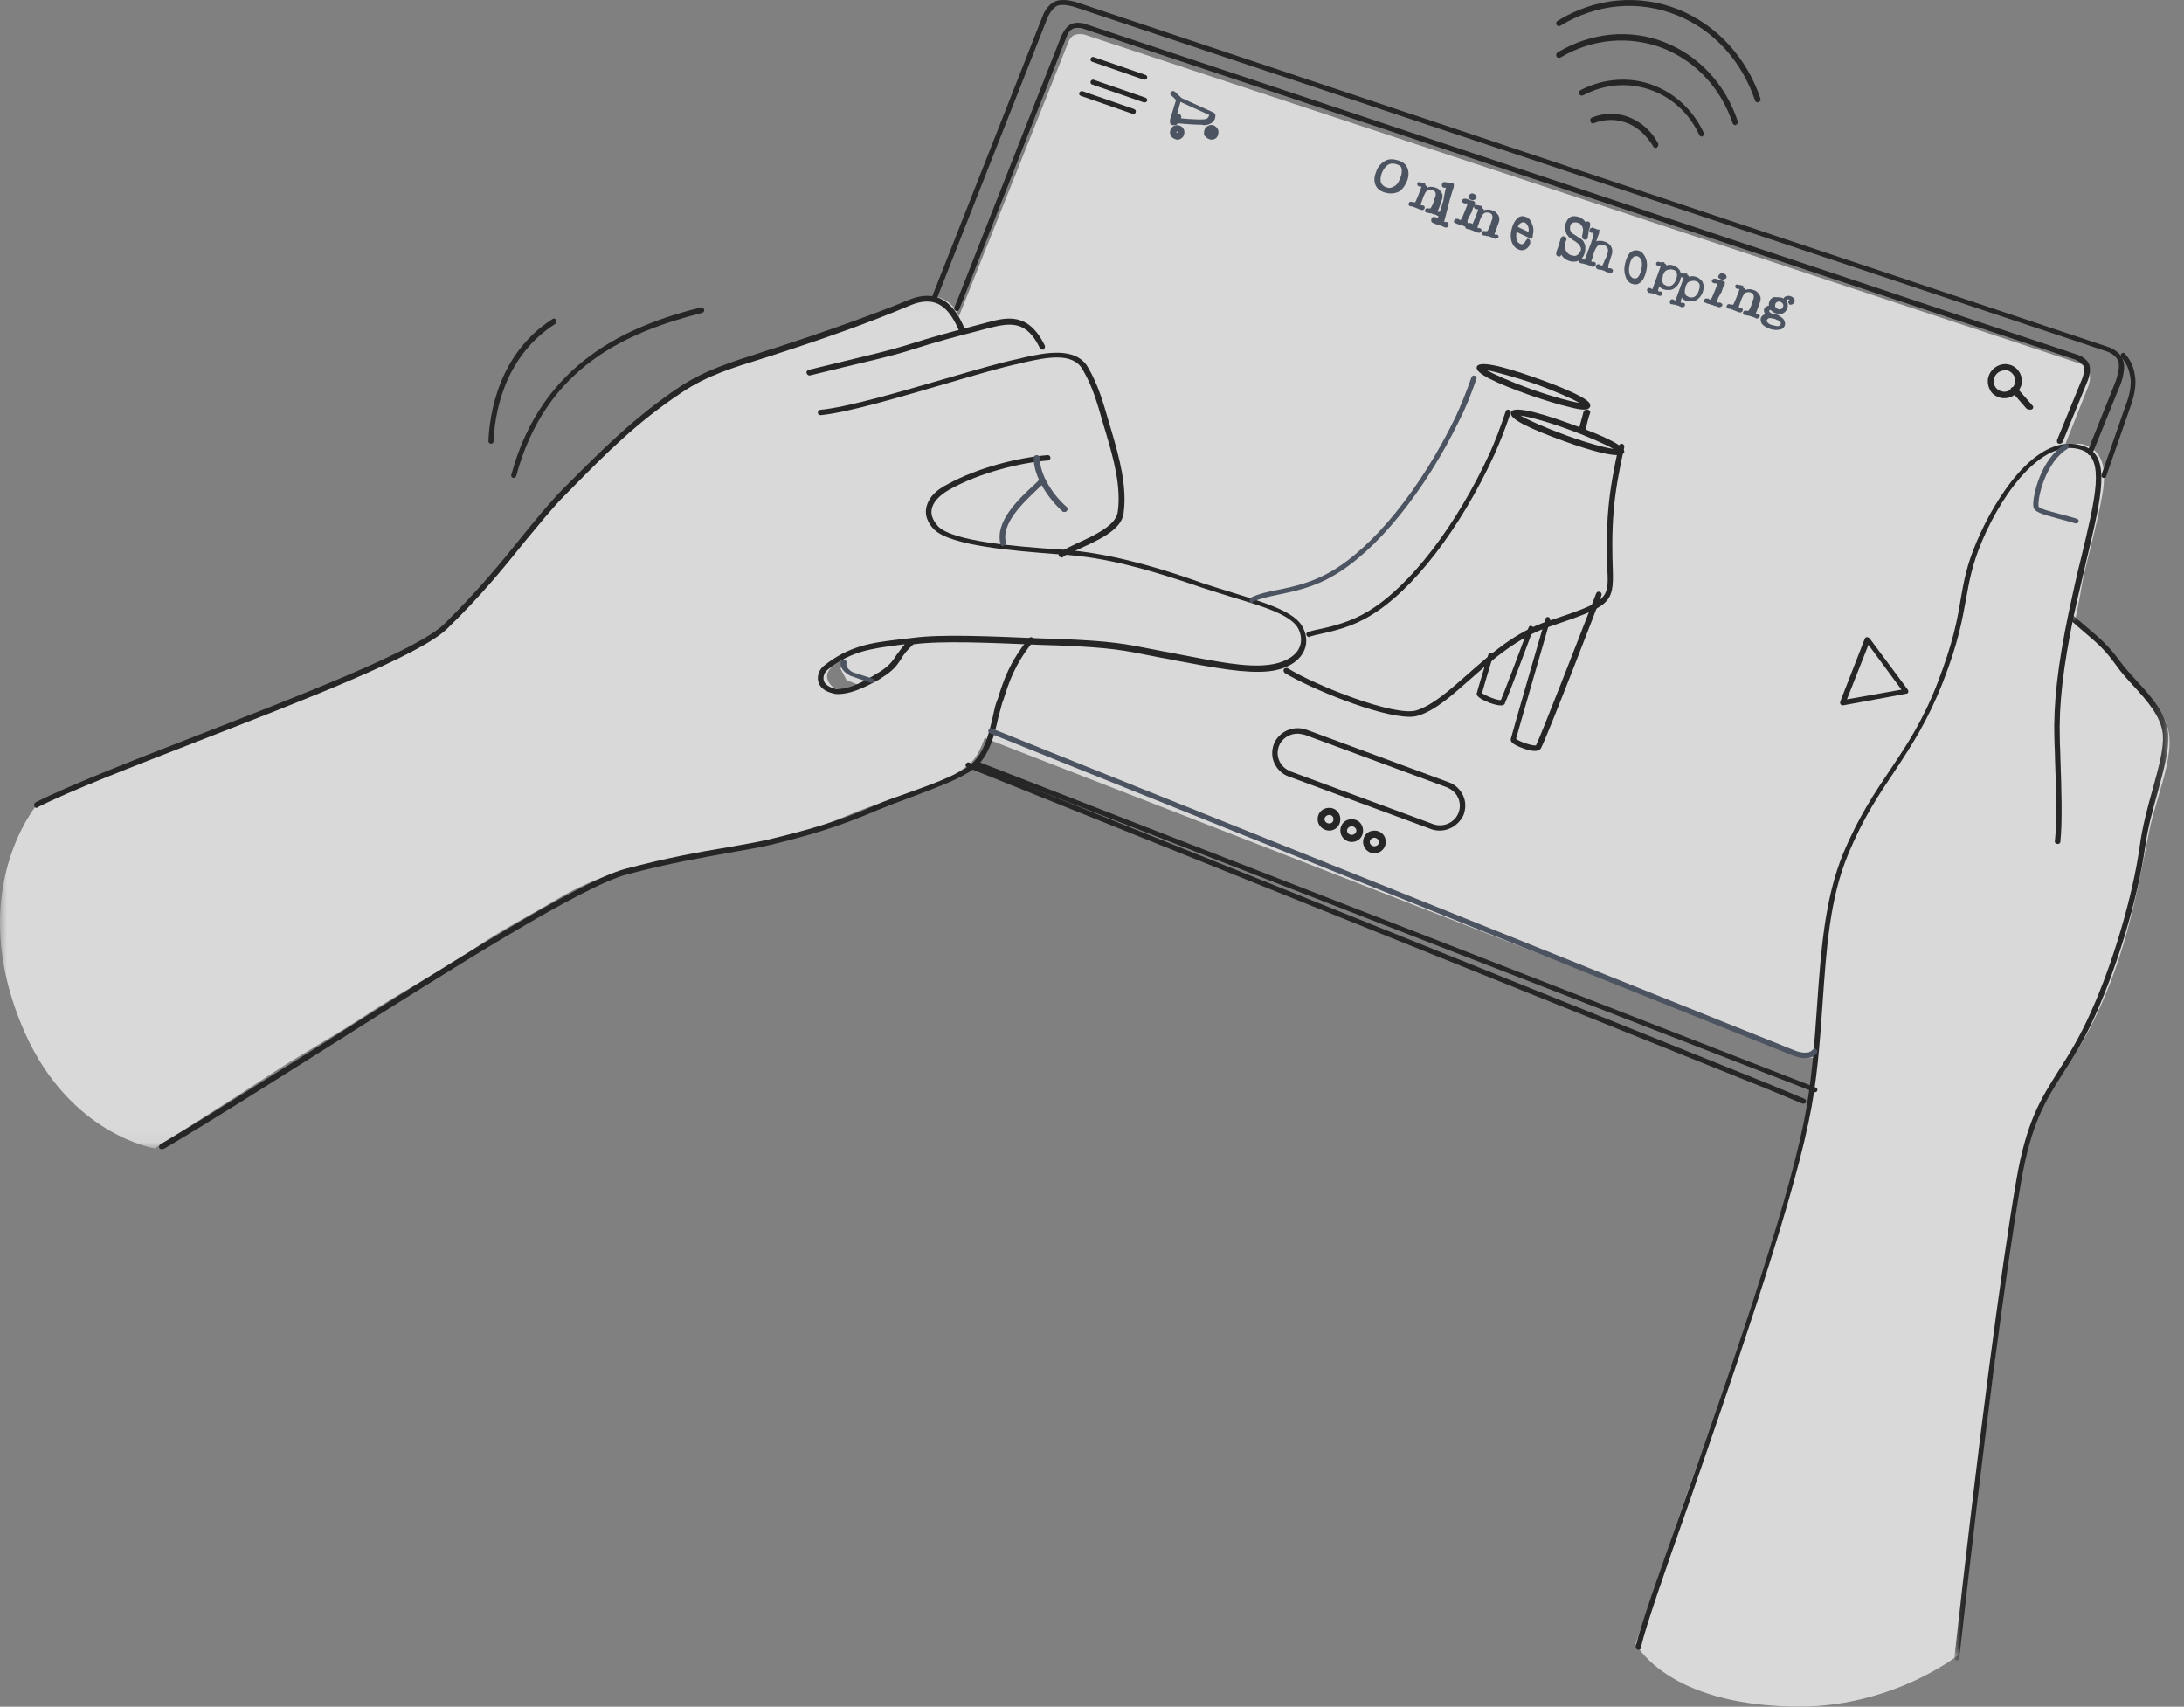
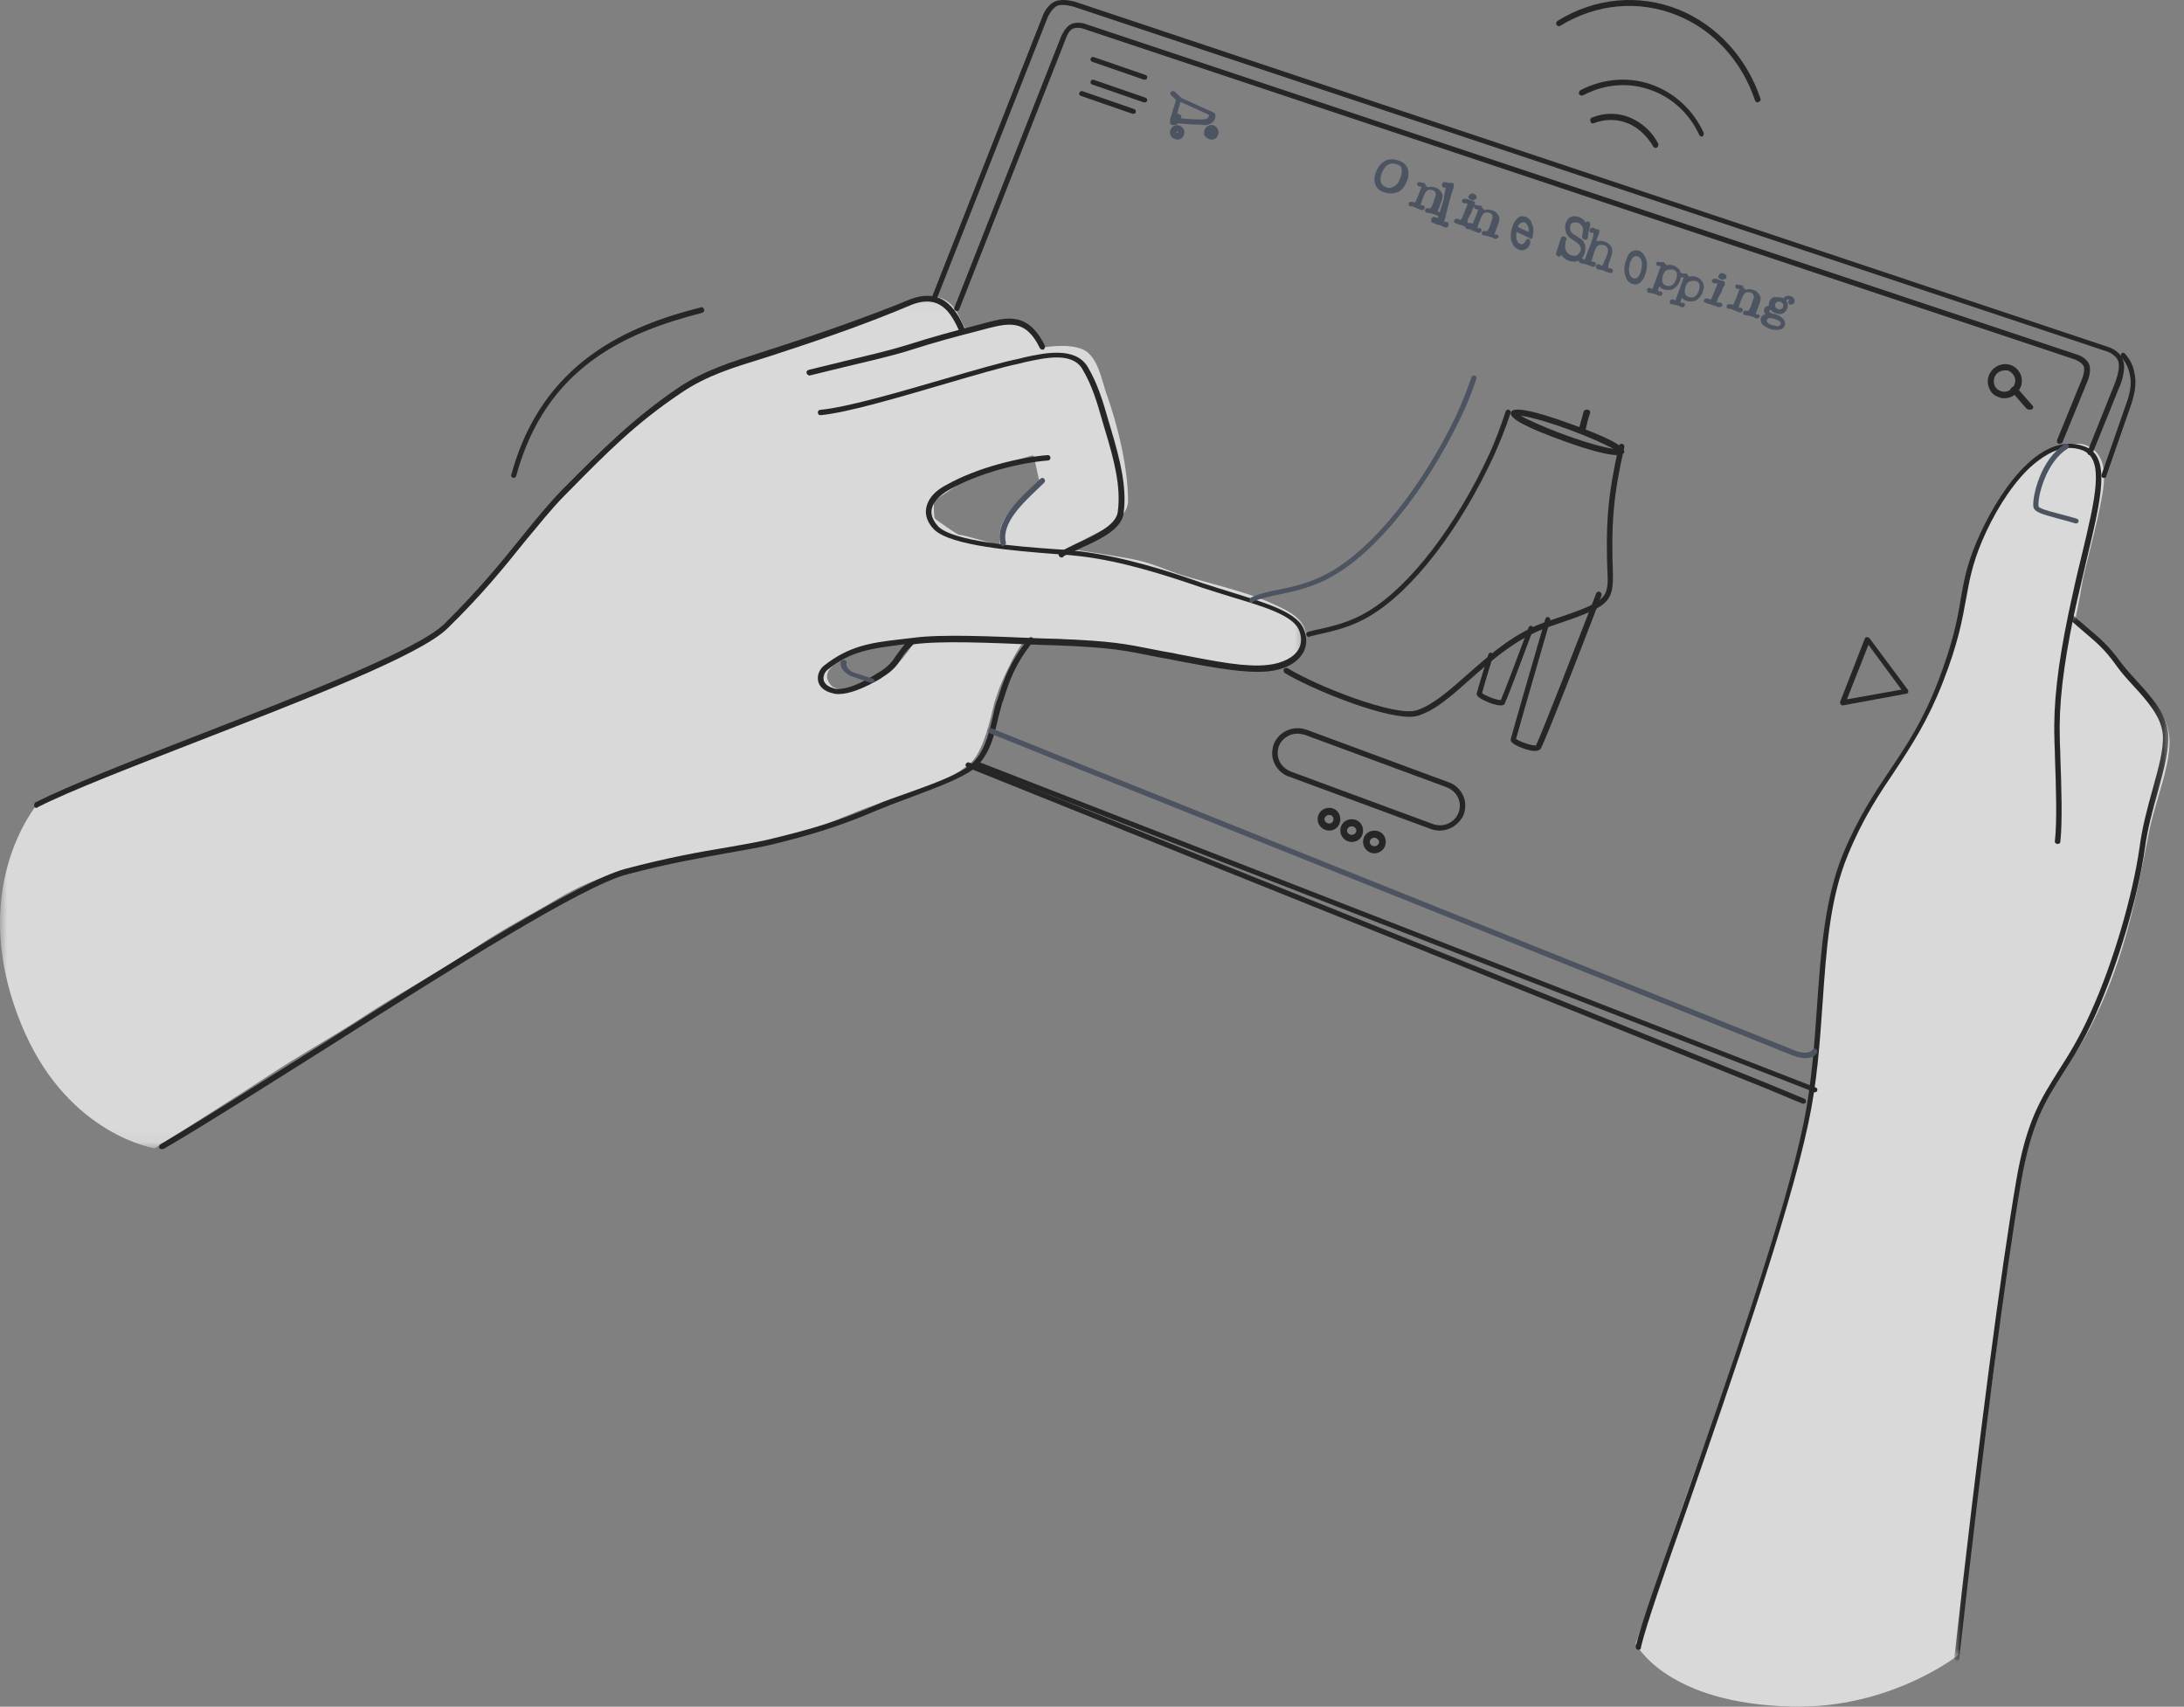
<svg xmlns="http://www.w3.org/2000/svg" xmlns:xlink="http://www.w3.org/1999/xlink" width="151px" height="118px" viewBox="0 0 151 118">
  <rect x="0" y="0" width="151" height="118" fill="#808080" stroke="none" />
  <title>e-commerce_icon</title>
  <defs>
    <polygon id="path-1" points="0 0.034 90.296 0.034 90.296 58.944 0 58.944" />
    <polygon id="path-3" points="0.048 0.029 14.841 0.029 14.841 72.331 0.048 72.331" />
  </defs>
  <g id="e-commerce_icon" stroke="none" stroke-width="1" fill="none" fill-rule="evenodd" opacity="0.7">
    <g id="Group-35">
-       <path d="M73.839,2.979 C73.839,2.979 73.952,2.604 74.217,2.454 C74.481,2.304 74.935,2.379 74.935,2.379 L143.839,25.147 C143.839,25.147 144.293,25.335 144.444,25.71 C144.595,26.085 144.406,26.648 144.406,26.648 L125.999,73.085 L124.978,73.16 L68.472,51.179 L58.531,47.016 L58.115,46.228 L66.204,22.109 L73.839,2.979 Z" id="Fill-1" fill="#FFFFFF" />
      <g id="Group-5" transform="translate(0, 20.453)">
        <mask id="mask-2" fill="white">
          <use xlink:href="#path-1" />
        </mask>
        <g id="Clip-4" />
        <path d="M63.285,23.727 C63.285,23.727 63.135,24.142 62.683,24.707 C62.458,25.008 62.119,25.422 61.743,25.724 C60.652,26.59 58.959,27.192 58.846,27.23 C58.245,27.343 57.605,27.08 57.53,27.004 C57.455,26.929 56.89,26.402 57.379,25.799 C57.868,25.196 59.448,24.594 59.524,24.518 C59.636,24.405 63.248,23.727 63.285,23.727 M71.448,11.034 C71.486,11.072 71.862,12.842 71.862,12.842 C71.862,12.842 69.755,14.575 69.304,15.705 C68.966,16.571 69.154,17.174 69.116,17.211 C69.041,17.287 66.445,16.458 66.37,16.533 C66.295,16.609 64.715,15.479 64.639,15.403 C64.564,15.328 64.527,14.236 64.602,14.16 C64.677,14.085 66.934,12.616 66.972,12.541 C67.122,12.428 71.373,10.959 71.448,11.034 M64.301,0.036 C62.495,0.112 59.749,1.693 58.019,2.296 C54.821,3.426 52.602,3.953 49.442,5.234 C46.847,6.289 44.364,8.322 42.257,10.356 C40.188,12.353 38.195,14.386 36.502,16.42 C34.696,18.643 33.191,20.714 31.499,22.221 C30.069,23.464 28.715,24.255 27.21,25.008 C24.803,26.176 22.207,27.042 19.536,28.172 C15.699,29.829 10.358,31.599 6.521,33.294 C5.091,33.934 2.646,35.064 2.646,35.064 C2.646,35.064 -2.62,41.091 1.706,50.921 C4.866,58.04 10.696,58.944 10.696,58.944 C10.696,58.944 17.129,54.876 18.596,53.897 C20.514,52.616 23.073,51.185 24.916,49.98 C27.398,48.323 30.333,46.778 33.079,44.933 C34.809,43.765 36.916,42.673 38.232,41.882 C39.361,41.204 40.602,40.526 42.596,39.886 C43.687,39.509 48.389,38.492 49.517,38.341 C50.984,38.153 53.43,37.739 55.498,37.098 C57.304,36.533 58.884,35.742 60.652,35.14 C62.984,34.311 65.166,33.934 67.085,32.315 C67.799,31.712 68.326,29.98 68.627,28.624 C68.928,27.268 69.605,25.95 69.981,25.196 C70.357,24.443 70.884,23.727 70.884,23.727 C70.884,23.727 73.48,23.69 74.646,23.84 C76.338,24.029 77.392,24.066 79.31,24.405 C81.342,24.782 84.201,25.46 85.968,25.535 C86.796,25.573 87.661,25.686 88.526,25.498 C89.467,25.309 90.332,24.707 90.294,23.388 C90.257,22.183 88.526,21.543 87.624,21.128 C86.119,20.488 83.975,19.961 82.395,19.509 C80.815,19.095 80.025,18.567 78.407,18.228 C77.316,18.002 73.78,17.475 73.78,17.475 C73.78,17.475 75.022,16.835 75.21,16.722 C76.188,16.194 77.956,15.479 77.994,14.198 C77.994,11.901 77.279,8.925 76.489,6.741 C76.188,5.912 75.925,4.217 74.909,3.727 C73.893,3.238 72.088,3.577 72.088,3.577 C72.088,3.577 71.147,1.882 69.906,1.844 C69.041,1.806 66.821,2.447 66.821,2.447 C66.821,2.447 66.37,1.543 66.182,1.166 C65.843,0.563 65.241,-0.001 64.301,0.036" id="Fill-3" fill="#FFFFFF" mask="url(#mask-2)" />
      </g>
      <path d="M113.089,113.639 C113.089,113.639 115.217,107.328 116.243,104.397 C117.46,100.866 118.6,97.898 119.854,94.405 C121.564,89.671 122.742,85.163 124.11,80.317 C124.718,78.251 125.212,76.147 125.402,74.006 C125.592,72.053 125.783,69.799 125.897,67.883 C126.049,65.366 126.239,63.149 126.961,60.67 C127.797,57.777 129.279,55.523 130.913,53.082 C132.091,51.278 133.764,48.386 134.524,46.244 C135.132,44.554 135.588,42.713 135.968,40.835 C136.652,37.379 137.412,35.989 139.426,33.246 C140.148,32.232 142.847,30.241 144.177,30.767 C145.507,31.255 145.621,32.645 145.355,34.185 C145.013,36.252 144.063,39.558 143.949,40.384 C143.797,41.361 143.455,42.976 143.455,42.976 C143.455,42.976 145.431,44.554 146.115,45.305 C146.685,45.944 147.293,46.733 147.863,47.522 C148.281,48.085 149.08,48.799 149.422,49.287 C149.764,49.813 149.954,50.414 149.992,51.053 C150.068,52.18 149.612,53.795 149.27,54.922 C148.965,56.012 148.737,56.688 148.547,57.702 C147.597,62.586 146.761,66.718 144.443,71.189 C143.607,72.804 141.973,75.02 141.174,76.636 C139.844,79.34 139.502,82.458 139.046,85.426 C138.476,88.882 138.21,91.888 137.792,95.081 C137.298,98.8 136.652,102.669 136.196,106.726 C135.93,109.056 135.398,114.428 135.398,114.428 C135.398,114.428 130.381,118.447 123.084,117.959 C115.027,117.546 113.089,113.639 113.089,113.639" id="Fill-6" fill="#FFFFFF" />
      <path d="M35.5,33.04 L35.464,33.04 C35.354,33.002 35.317,32.887 35.354,32.811 C37.478,24.989 43.482,22.509 48.462,21.25 C48.572,21.212 48.645,21.288 48.682,21.403 C48.718,21.517 48.645,21.593 48.535,21.632 C43.336,22.967 37.734,25.333 35.684,32.926 C35.647,33.002 35.574,33.04 35.5,33.04" id="Fill-8" fill="#000000" />
-       <path d="M33.946,30.68 L33.946,30.68 C33.84,30.68 33.77,30.603 33.77,30.488 C33.84,28.762 34.405,24.466 38.214,22.05 C38.284,22.011 38.39,22.011 38.461,22.126 C38.496,22.203 38.496,22.318 38.39,22.395 C34.722,24.735 34.193,28.839 34.122,30.527 C34.122,30.603 34.052,30.68 33.946,30.68" id="Fill-10" fill="#000000" />
      <path d="M113.276,114.067 L113.239,114.067 C113.127,114.029 113.089,113.954 113.089,113.841 C113.426,112.376 114.737,108.693 116.385,104.034 C119.344,95.616 123.388,84.043 124.699,77.655 C125.261,74.912 125.448,72.131 125.635,69.463 C125.898,65.705 126.16,62.135 127.433,59.017 C128.519,56.424 129.643,54.77 130.729,53.155 C131.89,51.426 132.976,49.773 133.987,47.142 C135.036,44.399 135.336,42.821 135.56,41.431 C135.785,40.153 135.972,39.063 136.684,37.41 C137.957,34.404 140.916,29.669 144.137,30.872 C145.972,31.548 145.298,34.366 144.287,38.612 C144.025,39.777 143.687,41.13 143.388,42.52 C142.639,46.128 142.339,48.758 142.414,51.088 C142.414,51.501 142.452,51.915 142.452,52.365 C142.526,54.432 142.601,56.8 142.452,58.19 C142.452,58.303 142.339,58.378 142.227,58.34 C142.114,58.34 142.04,58.227 142.077,58.115 C142.227,56.762 142.152,54.395 142.077,52.328 C142.077,51.877 142.04,51.464 142.04,51.05 C141.965,48.683 142.264,46.015 143.013,42.408 C143.313,40.98 143.612,39.664 143.912,38.462 C144.886,34.404 145.523,31.736 143.987,31.135 C141.44,30.158 138.594,33.727 137.021,37.448 C136.347,39.063 136.16,40.153 135.935,41.393 C135.673,42.821 135.411,44.399 134.324,47.18 C133.276,49.848 132.19,51.501 131.029,53.267 C129.943,54.883 128.819,56.536 127.77,59.092 C126.497,62.135 126.272,65.668 126.01,69.388 C125.823,72.056 125.635,74.837 125.036,77.617 C123.688,84.043 119.643,95.616 116.722,104.071 C115.074,108.731 113.801,112.413 113.464,113.841 C113.464,114.029 113.389,114.067 113.276,114.067" id="Fill-12" fill="#000000" />
      <g id="Group-16" transform="translate(135.079, 42.48)">
        <mask id="mask-4" fill="white">
          <use xlink:href="#path-3" />
        </mask>
        <g id="Clip-15" />
        <path d="M0.235,72.331 L0.235,72.331 C0.123,72.331 0.048,72.218 0.048,72.105 C1.695,57.286 3.267,45.295 4.315,39.187 C5.026,35.001 6.036,33.493 7.234,31.57 C7.908,30.514 8.656,29.345 9.48,27.498 C11.014,24.104 12.361,19.504 12.848,16.111 C13.035,14.678 13.409,13.32 13.746,12.114 C14.158,10.605 14.532,9.323 14.457,8.305 C14.345,7.061 13.372,5.967 12.399,4.912 C11.987,4.459 11.538,3.969 11.201,3.479 C10.415,2.385 9.854,1.933 9.105,1.292 C8.806,1.028 8.432,0.726 8.02,0.349 C7.945,0.274 7.945,0.161 8.02,0.085 C8.095,0.01 8.207,0.01 8.282,0.085 C8.694,0.462 9.03,0.726 9.367,1.028 C10.078,1.631 10.715,2.159 11.501,3.252 C11.837,3.705 12.287,4.195 12.698,4.648 C13.709,5.741 14.719,6.91 14.832,8.268 C14.907,9.361 14.532,10.681 14.121,12.227 C13.784,13.433 13.409,14.753 13.222,16.148 C12.736,19.579 11.351,24.217 9.817,27.649 C8.993,29.496 8.207,30.703 7.534,31.759 C6.336,33.644 5.363,35.152 4.652,39.262 C3.604,45.333 2.032,57.324 0.385,72.142 C0.422,72.255 0.348,72.331 0.235,72.331" id="Fill-14" fill="#000000" mask="url(#mask-4)" />
      </g>
      <path d="M11.167,79.453 C11.092,79.453 11.055,79.416 11.017,79.378 C10.98,79.303 10.98,79.19 11.092,79.116 C14.35,77.201 18.32,74.649 22.589,71.984 C31.166,66.541 40.041,60.948 43.187,60.085 C46.146,59.296 48.468,58.884 50.303,58.583 C51.352,58.395 52.25,58.245 53.074,58.058 C55.733,57.42 57.905,56.819 60.564,55.655 C61.201,55.355 62.025,55.092 62.849,54.792 C64.309,54.267 65.77,53.741 66.781,53.103 C68.017,52.352 68.354,50.776 68.654,49.5 C68.729,49.124 68.804,48.786 68.916,48.486 L68.991,48.298 C69.403,46.985 69.777,45.821 71.126,44.132 C71.2,44.057 71.313,44.019 71.388,44.094 C71.463,44.169 71.5,44.282 71.425,44.357 C70.114,46.009 69.777,47.135 69.365,48.411 L69.29,48.599 C69.216,48.861 69.141,49.199 69.028,49.574 C68.729,50.926 68.354,52.577 66.969,53.403 C65.92,54.041 64.422,54.567 62.961,55.13 C62.137,55.43 61.351,55.73 60.714,55.993 C58.018,57.157 55.846,57.795 53.187,58.433 C52.363,58.621 51.464,58.771 50.415,58.959 C48.58,59.296 46.296,59.672 43.337,60.46 C40.229,61.286 31.39,66.879 22.852,72.284 C18.62,74.949 14.612,77.501 11.354,79.416 C11.242,79.453 11.204,79.453 11.167,79.453" id="Fill-17" fill="#000000" />
      <path d="M62.546,44.548 C62.432,44.548 62.318,44.585 62.204,44.585 C60.264,44.847 58.857,44.997 57.221,46.305 C57.031,46.454 56.879,46.753 56.955,47.052 C57.031,47.314 57.297,47.501 57.716,47.613 C58.058,47.688 58.933,47.65 60.683,46.529 L60.759,46.492 C61.481,46.043 61.71,45.707 61.976,45.296 C62.128,45.071 62.318,44.847 62.546,44.548 M57.982,47.987 C57.868,47.987 57.754,47.987 57.64,47.949 C56.917,47.8 56.651,47.426 56.574,47.127 C56.46,46.679 56.688,46.23 56.993,46.006 C58.705,44.66 60.226,44.436 62.166,44.212 C62.47,44.174 62.813,44.137 63.117,44.1 C65.057,43.838 68.404,43.987 71.942,44.137 L73.159,44.174 C76.925,44.324 77.762,44.511 79.854,44.922 C80.196,44.997 80.615,45.071 81.071,45.146 L81.413,45.221 C84.152,45.744 86.13,46.155 87.69,45.968 C88.678,45.856 89.477,45.445 89.782,44.885 C90.01,44.473 90.01,43.987 89.782,43.502 C89.325,42.53 87.347,41.932 85.217,41.296 C84.494,41.072 83.772,40.848 83.087,40.624 C80.576,39.764 77.571,38.792 74.68,38.456 C74.3,38.418 73.692,38.344 72.969,38.306 C70.116,38.082 65.78,37.746 64.6,36.625 C64.144,36.176 63.954,35.653 64.03,35.167 C64.106,34.718 64.372,34.083 65.437,33.522 C67.643,32.289 70.534,31.616 72.436,31.467 C72.55,31.467 72.627,31.541 72.627,31.654 C72.627,31.766 72.55,31.84 72.436,31.84 C70.572,31.99 67.758,32.663 65.628,33.859 C64.905,34.27 64.486,34.756 64.41,35.242 C64.334,35.728 64.639,36.139 64.867,36.4 C65.932,37.447 70.344,37.783 72.969,37.97 C73.692,38.007 74.3,38.082 74.68,38.12 C77.648,38.493 80.652,39.428 83.163,40.325 C83.848,40.549 84.57,40.773 85.293,40.997 C87.576,41.708 89.553,42.306 90.086,43.389 C90.39,43.987 90.39,44.623 90.086,45.146 C89.668,45.856 88.793,46.305 87.69,46.417 C86.092,46.566 84.076,46.193 81.299,45.669 L80.957,45.595 C80.5,45.52 80.12,45.445 79.74,45.37 C77.686,44.959 76.849,44.772 73.121,44.623 L71.904,44.585 C68.366,44.436 65.057,44.287 63.155,44.548 C62.699,44.959 62.47,45.258 62.28,45.595 C62.014,46.006 61.748,46.379 60.949,46.865 L60.911,46.903 C59.694,47.613 58.705,47.987 57.982,47.987" id="Fill-19" fill="#000000" />
-       <path d="M73.588,35.4 C73.546,35.4 73.461,35.4 73.461,35.362 C72.485,34.483 71.466,32.994 71.466,31.658 C71.466,31.543 71.551,31.467 71.678,31.467 C71.806,31.467 71.89,31.543 71.89,31.658 C71.89,32.88 72.867,34.292 73.758,35.056 C73.843,35.133 73.843,35.247 73.758,35.324 C73.716,35.4 73.631,35.4 73.588,35.4" id="Fill-21" fill="#384154" />
      <path d="M69.353,37.76 C69.278,37.76 69.204,37.721 69.166,37.602 C68.792,36.062 70.363,34.561 71.522,33.494 C71.672,33.376 71.784,33.218 71.933,33.099 C72.008,33.02 72.12,33.02 72.195,33.099 C72.27,33.178 72.27,33.297 72.195,33.376 C72.083,33.494 71.933,33.613 71.784,33.771 C70.699,34.798 69.241,36.18 69.54,37.483 C69.578,37.602 69.503,37.681 69.391,37.721 C69.391,37.76 69.391,37.76 69.353,37.76" id="Fill-23" fill="#384154" />
      <path d="M73.389,38.547 C73.352,38.547 73.278,38.51 73.241,38.472 C73.166,38.398 73.166,38.287 73.278,38.212 L73.352,38.138 L73.463,38.064 C73.722,37.915 74.055,37.767 74.425,37.581 C75.573,37.061 77.128,36.356 77.276,35.427 C77.535,33.645 76.98,31.677 76.461,29.932 L76.239,29.189 C75.869,27.889 75.536,26.701 74.832,25.513 C74.129,24.324 72.278,24.733 70.908,25.03 C70.76,25.067 70.612,25.104 70.464,25.141 C69.354,25.364 67.465,25.921 65.429,26.515 C62.246,27.444 58.655,28.521 56.73,28.706 C56.619,28.706 56.545,28.632 56.545,28.521 C56.545,28.409 56.619,28.335 56.73,28.335 C58.618,28.149 62.172,27.109 65.355,26.181 C67.391,25.587 69.316,25.03 70.427,24.807 C70.575,24.77 70.723,24.733 70.871,24.696 C72.241,24.399 74.351,23.953 75.203,25.364 C75.906,26.553 76.276,27.815 76.646,29.115 L76.868,29.857 C77.387,31.64 77.942,33.645 77.683,35.502 C77.535,36.653 75.906,37.358 74.61,37.953 C74.24,38.138 73.907,38.287 73.648,38.398 L73.574,38.435 L73.5,38.51 C73.5,38.51 73.463,38.547 73.389,38.547" id="Fill-25" fill="#000000" />
      <path d="M55.953,25.96 C55.879,25.96 55.806,25.882 55.769,25.804 C55.732,25.687 55.806,25.609 55.916,25.57 C56.727,25.375 57.537,25.18 58.311,24.985 C59.932,24.594 61.442,24.243 62.584,23.892 C64.795,23.19 65.9,22.917 67.374,22.526 L68.258,22.292 C69.584,21.941 71.095,21.551 72.237,23.892 C72.274,23.97 72.237,24.087 72.163,24.165 C72.089,24.204 71.979,24.165 71.905,24.087 C70.984,22.175 69.916,22.292 68.368,22.682 L67.484,22.917 C65.974,23.307 64.905,23.58 62.695,24.282 C61.553,24.633 60.006,24.985 58.384,25.375 C57.611,25.57 56.8,25.765 55.99,25.96 L55.953,25.96 Z" id="Fill-27" fill="#000000" />
      <path d="M2.521,55.853 C2.446,55.853 2.371,55.816 2.371,55.74 C2.333,55.665 2.371,55.552 2.446,55.476 C4.698,54.346 8.977,52.649 13.556,50.878 C20.724,48.088 28.832,44.959 30.708,43.15 C33.073,40.813 34.649,38.89 36.038,37.156 C37.014,35.95 37.877,34.895 38.815,33.915 L39.078,33.651 C41.63,31.088 43.807,28.901 46.922,26.79 C48.724,25.584 50.601,25.018 52.59,24.378 C52.928,24.265 53.265,24.151 53.641,24.038 C57.357,22.832 60.172,21.814 62.761,20.759 C65.351,19.666 66.289,21.777 66.74,22.832 C66.777,22.945 66.74,23.021 66.627,23.096 C66.515,23.134 66.44,23.096 66.364,22.983 C65.764,21.626 64.976,20.231 62.874,21.136 C60.284,22.229 57.469,23.247 53.753,24.453 C53.416,24.566 53.078,24.679 52.702,24.792 C50.751,25.395 48.874,25.961 47.148,27.129 C44.032,29.203 41.968,31.276 39.341,33.952 L39.078,34.216 C38.14,35.159 37.314,36.214 36.301,37.42 C34.912,39.154 33.335,41.114 30.933,43.452 C29.019,45.336 20.837,48.465 13.668,51.255 C9.127,53.026 4.81,54.685 2.596,55.816 C2.596,55.853 2.558,55.853 2.521,55.853" id="Fill-29" fill="#000000" />
      <path d="M144.524,31.467 L144.449,31.467 C144.337,31.429 144.299,31.316 144.337,31.203 L146.175,26.614 C146.288,26.35 146.588,25.523 146.475,25.034 C146.325,24.507 145.65,24.281 145.612,24.281 L74.243,0.468 C74.243,0.468 73.53,0.242 73.117,0.392 C72.705,0.58 72.442,1.182 72.442,1.182 L64.75,20.707 C64.712,20.82 64.6,20.858 64.524,20.82 C64.412,20.783 64.374,20.67 64.412,20.594 L72.104,1.07 C72.104,1.032 72.404,0.317 72.967,0.091 C73.53,-0.134 74.318,0.129 74.356,0.129 L145.725,23.98 C145.762,23.98 146.625,24.244 146.813,24.996 C147.001,25.673 146.551,26.764 146.513,26.802 L144.674,31.354 C144.674,31.429 144.599,31.467 144.524,31.467" id="Fill-31" fill="#000000" />
      <path d="M125.489,75.52 L125.414,75.52 L125.376,75.483 L67.666,53.056 C67.553,53.019 67.516,52.907 67.553,52.833 C67.591,52.721 67.704,52.683 67.78,52.721 L73.815,55.071 L125.527,75.184 C125.64,75.221 125.678,75.333 125.64,75.408 C125.64,75.445 125.565,75.52 125.489,75.52" id="Fill-33" fill="#000000" />
      <path d="M142.415,30.68 L142.34,30.68 C142.226,30.642 142.188,30.529 142.226,30.416 L143.927,26.259 C144.003,26.108 144.154,25.617 144.078,25.352 C143.965,25.088 143.587,24.899 143.474,24.861 L74.828,1.963 C74.715,1.925 74.374,1.887 74.148,2 C73.921,2.114 73.77,2.454 73.732,2.567 L66.323,21.385 C66.285,21.498 66.172,21.536 66.096,21.498 C65.983,21.46 65.945,21.347 65.983,21.271 L73.392,2.454 C73.429,2.416 73.618,1.925 73.996,1.698 C74.374,1.472 74.941,1.623 74.941,1.623 L143.625,24.521 C143.663,24.521 144.305,24.748 144.456,25.239 C144.608,25.692 144.343,26.335 144.305,26.41 L142.604,30.567 C142.566,30.642 142.491,30.68 142.415,30.68" id="Fill-35" fill="#000000" />
      <path d="M124.826,73.16 C124.377,73.16 123.964,72.968 123.927,72.968 L74.261,53.043 L68.451,50.706 C68.339,50.668 68.301,50.553 68.339,50.476 C68.376,50.361 68.489,50.323 68.564,50.361 L74.374,52.698 L124.077,72.624 C124.339,72.739 125.051,72.93 125.314,72.585 C125.389,72.509 125.501,72.47 125.576,72.547 C125.651,72.624 125.689,72.739 125.614,72.815 C125.426,73.083 125.126,73.16 124.826,73.16" id="Fill-37" fill="#384154" />
      <path d="M60.255,47.2 L60.174,47.2 L58.806,46.73 C58.765,46.699 58.041,46.386 58.121,45.76 C58.121,45.666 58.242,45.604 58.363,45.635 C58.484,45.635 58.564,45.729 58.524,45.823 C58.444,46.23 58.967,46.48 58.967,46.48 L60.335,46.918 C60.456,46.95 60.496,47.043 60.456,47.137 C60.416,47.137 60.335,47.2 60.255,47.2" id="Fill-39" fill="#384154" />
      <path d="M145.464,33.04 L145.399,33.04 C145.3,33.003 145.267,32.891 145.3,32.816 L147.07,27.732 C147.07,27.732 147.398,26.872 147.299,26.162 C147.201,25.452 147.004,25.116 146.677,24.704 C146.611,24.63 146.611,24.518 146.677,24.443 C146.742,24.368 146.84,24.368 146.906,24.443 C147.299,24.891 147.529,25.302 147.627,26.125 C147.725,26.947 147.365,27.882 147.365,27.919 L145.595,33.003 C145.595,33.003 145.53,33.04 145.464,33.04" id="Fill-41" fill="#000000" />
      <path d="M124.705,76.307 L124.631,76.307 L122.048,75.234 L66.88,53.062 C66.768,53.023 66.731,52.908 66.768,52.832 C66.805,52.755 66.918,52.679 66.992,52.717 L72.981,55.129 L122.16,74.89 L124.743,75.962 C124.855,76 124.893,76.115 124.855,76.23 C124.818,76.268 124.78,76.307 124.705,76.307" id="Fill-43" fill="#000000" />
      <path d="M143.56,36.187 L143.489,36.187 C143.022,36.043 142.591,35.936 142.197,35.828 C141.156,35.541 140.618,35.398 140.582,35.004 C140.51,34.323 141.084,31.741 142.771,30.701 C142.843,30.666 142.95,30.666 143.022,30.773 C143.058,30.845 143.058,30.952 142.95,31.024 C141.479,31.92 140.869,34.322 140.941,35.004 C140.941,35.147 141.73,35.362 142.304,35.506 C142.699,35.613 143.13,35.721 143.596,35.864 C143.704,35.9 143.74,36.007 143.704,36.079 C143.704,36.115 143.632,36.187 143.56,36.187" id="Fill-45" fill="#384154" />
      <path d="M129.183,44.582 L127.696,48.351 L131.466,47.681 L129.183,44.582 Z M127.406,48.773 C127.37,48.773 127.298,48.738 127.261,48.703 C127.225,48.668 127.225,48.597 127.225,48.527 L128.929,44.159 C128.965,44.089 129.001,44.053 129.074,44.053 C129.146,44.053 129.219,44.089 129.255,44.124 L131.901,47.681 C131.937,47.717 131.937,47.787 131.937,47.858 C131.901,47.928 131.865,47.963 131.792,47.963 L127.406,48.773 C127.443,48.773 127.406,48.773 127.406,48.773 L127.406,48.773 Z" id="Fill-47" fill="#000000" />
      <path d="M89.696,50.725 C89.154,50.725 88.612,51.066 88.418,51.596 C88.302,51.937 88.302,52.278 88.457,52.618 C88.612,52.959 88.883,53.186 89.231,53.338 L99.068,56.972 C99.764,57.237 100.578,56.897 100.849,56.177 C100.965,55.837 100.965,55.496 100.81,55.155 C100.655,54.814 100.384,54.587 100.036,54.436 L90.2,50.801 C90.045,50.763 89.851,50.725 89.696,50.725 M99.532,57.427 C99.338,57.427 99.106,57.389 98.913,57.313 L89.077,53.678 C88.651,53.527 88.302,53.186 88.109,52.77 C87.915,52.353 87.915,51.899 88.07,51.445 C88.418,50.574 89.425,50.12 90.354,50.46 L100.19,54.095 C100.616,54.246 100.965,54.587 101.158,55.003 C101.352,55.42 101.352,55.874 101.197,56.329 C100.887,57.01 100.229,57.427 99.532,57.427" id="Fill-51" fill="#000000" />
      <path d="M81.311,8.151 C81.732,8.185 82.65,8.285 83.186,8.252 C83.339,8.252 83.454,8.218 83.531,8.118 C83.569,8.051 83.607,7.984 83.607,7.95 L81.617,7.047 L81.311,8.151 Z M82.995,8.62 C82.268,8.62 81.081,8.486 81.043,8.486 C81.005,8.486 80.928,8.452 80.928,8.419 C80.928,8.386 80.89,8.319 80.89,8.285 L81.311,6.913 L80.967,6.578 C80.89,6.511 80.89,6.41 80.967,6.344 C81.043,6.277 81.158,6.277 81.235,6.344 L81.656,6.745 L81.694,6.779 L83.913,7.783 C83.952,7.816 83.99,7.85 84.028,7.917 C84.028,7.95 84.066,8.218 83.875,8.419 C83.722,8.553 83.531,8.653 83.224,8.653 C83.11,8.62 83.071,8.62 82.995,8.62 L82.995,8.62 Z" id="Fill-53" fill="#384154" />
      <path d="M81.323,9.125 C81.323,9.125 81.323,9.171 81.368,9.171 C81.413,9.171 81.457,9.171 81.457,9.125 C81.457,9.125 81.457,9.079 81.413,9.079 C81.368,9.125 81.323,9.125 81.323,9.125 M81.413,9.655 C81.368,9.655 81.323,9.655 81.233,9.611 C80.963,9.522 80.828,9.256 80.918,8.991 C81.008,8.725 81.278,8.592 81.547,8.681 C81.817,8.769 81.952,9.035 81.862,9.301 C81.817,9.522 81.592,9.655 81.413,9.655" id="Fill-55" fill="#384154" />
      <path d="M81.176,8.653 L81.07,8.653 C80.91,8.613 80.857,8.491 80.91,8.369 L81.123,8.004 C81.176,7.882 81.336,7.841 81.496,7.882 C81.655,7.922 81.709,8.044 81.655,8.166 L81.442,8.532 C81.389,8.613 81.283,8.653 81.176,8.653" id="Fill-57" fill="#384154" />
      <path d="M83.508,9.44 L83.455,9.44 C83.298,9.415 83.246,9.364 83.246,9.288 L83.508,8.755 C83.56,8.679 83.665,8.653 83.822,8.653 C83.979,8.679 84.031,8.73 84.031,8.806 L83.77,9.339 C83.717,9.389 83.613,9.44 83.508,9.44" id="Fill-59" fill="#384154" />
      <path d="M138.591,25.609 C138.28,25.609 137.969,25.827 137.88,26.134 C137.836,26.309 137.836,26.527 137.925,26.702 C138.013,26.877 138.191,27.008 138.369,27.052 C138.768,27.183 139.168,26.921 139.301,26.527 C139.434,26.134 139.168,25.74 138.813,25.609 L138.591,25.609 Z M138.591,27.533 C138.502,27.533 138.369,27.533 138.28,27.49 C137.969,27.402 137.703,27.227 137.57,26.921 C137.436,26.659 137.392,26.309 137.481,26.046 C137.658,25.434 138.324,25.04 138.946,25.215 C139.567,25.39 139.922,26.046 139.745,26.659 C139.567,27.183 139.123,27.533 138.591,27.533 L138.591,27.533 Z" id="Fill-61" fill="#000000" />
      <path d="M140.303,28.32 C140.205,28.32 140.157,28.284 140.108,28.248 L139.034,27.021 C138.986,26.949 138.986,26.84 139.132,26.768 C139.23,26.732 139.376,26.732 139.474,26.84 L140.547,28.067 C140.596,28.14 140.596,28.248 140.449,28.32 L140.303,28.32 Z" id="Fill-63" fill="#000000" />
      <path d="M79.158,5.507 L79.085,5.507 L75.517,4.273 C75.406,4.237 75.37,4.128 75.406,4.056 C75.443,3.947 75.554,3.911 75.627,3.947 L79.195,5.18 C79.306,5.216 79.342,5.325 79.306,5.398 C79.306,5.47 79.232,5.507 79.158,5.507" id="Fill-65" fill="#000000" />
      <path d="M79.158,7.08 L79.085,7.08 L75.517,5.847 C75.406,5.81 75.37,5.702 75.406,5.629 C75.443,5.52 75.554,5.484 75.627,5.52 L79.195,6.754 C79.306,6.79 79.342,6.899 79.306,6.971 C79.306,7.008 79.232,7.08 79.158,7.08" id="Fill-67" fill="#000000" />
      <path d="M78.373,7.867 L78.299,7.867 L74.732,6.63 C74.621,6.594 74.584,6.485 74.621,6.412 C74.658,6.339 74.768,6.267 74.842,6.303 L78.41,7.539 C78.52,7.576 78.557,7.685 78.52,7.758 C78.52,7.83 78.447,7.867 78.373,7.867" id="Fill-69" fill="#000000" />
      <path d="M83.679,9.125 C83.679,9.125 83.679,9.171 83.724,9.171 C83.768,9.171 83.813,9.171 83.813,9.125 C83.813,9.125 83.813,9.079 83.768,9.079 C83.724,9.079 83.724,9.125 83.679,9.125 M83.768,9.655 C83.724,9.655 83.679,9.655 83.589,9.611 C83.319,9.522 83.184,9.256 83.274,8.991 C83.364,8.725 83.634,8.592 83.904,8.681 C84.173,8.769 84.308,9.035 84.218,9.301 C84.173,9.522 83.993,9.655 83.768,9.655" id="Fill-71" fill="#384154" />
      <path d="M91.909,56.345 C91.718,56.345 91.575,56.493 91.575,56.64 C91.575,56.787 91.718,56.935 91.909,56.935 C92.099,56.935 92.194,56.787 92.194,56.64 C92.194,56.493 92.099,56.345 91.909,56.345 M91.909,57.427 C91.48,57.427 91.099,57.082 91.099,56.64 C91.099,56.198 91.433,55.853 91.909,55.853 C92.337,55.853 92.67,56.198 92.67,56.64 C92.67,57.082 92.337,57.427 91.909,57.427" id="Fill-73" fill="#000000" />
      <path d="M93.455,57.132 C93.271,57.132 93.132,57.279 93.132,57.427 C93.132,57.574 93.271,57.722 93.455,57.722 C93.64,57.722 93.779,57.574 93.779,57.427 C93.779,57.279 93.64,57.132 93.455,57.132 M93.455,58.213 C93.04,58.213 92.67,57.869 92.67,57.427 C92.67,56.984 92.993,56.64 93.455,56.64 C93.917,56.64 94.241,56.984 94.241,57.427 C94.241,57.869 93.917,58.213 93.455,58.213" id="Fill-75" fill="#000000" />
      <path d="M95.026,57.918 C94.841,57.918 94.703,58.066 94.703,58.213 C94.703,58.361 94.841,58.508 95.026,58.508 C95.211,58.508 95.35,58.361 95.35,58.213 C95.35,58.066 95.165,57.918 95.026,57.918 M95.026,59 C94.61,59 94.241,58.656 94.241,58.213 C94.241,57.771 94.564,57.427 95.026,57.427 C95.488,57.427 95.812,57.771 95.812,58.213 C95.812,58.656 95.442,59 95.026,59" id="Fill-77" fill="#000000" />
      <path d="M90.511,44.053 C90.436,44.053 90.361,43.978 90.324,43.902 C90.286,43.788 90.361,43.712 90.473,43.675 C90.66,43.637 90.884,43.561 91.108,43.523 C92.191,43.296 93.385,42.993 94.58,42.273 C97.492,40.531 100.703,36.326 103.018,31.289 C103.354,30.531 103.727,29.584 104.1,28.448 C104.138,28.334 104.25,28.296 104.324,28.334 C104.436,28.372 104.474,28.486 104.436,28.561 C104.063,29.698 103.652,30.683 103.316,31.44 C100.964,36.554 97.679,40.834 94.729,42.576 C93.497,43.334 92.191,43.637 91.145,43.864 C90.921,43.902 90.734,43.978 90.51,44.015 C90.548,44.053 90.511,44.053 90.511,44.053" id="Fill-79" fill="#000000" />
      <path d="M97.465,49.56 C95.307,49.56 90.5,47.555 88.834,46.533 C88.758,46.495 88.72,46.344 88.758,46.268 C88.796,46.193 88.948,46.155 89.023,46.193 C90.954,47.403 96.518,49.598 97.957,49.106 C99.093,48.728 100.19,47.744 101.439,46.647 C102.992,45.285 104.733,43.695 107.042,42.939 C111.13,41.577 111.244,41.463 111.13,39.382 C111.092,38.323 111.054,36.734 111.206,35.107 C111.319,33.858 111.547,32.534 111.925,30.831 C111.963,30.718 112.039,30.68 112.152,30.68 C112.266,30.718 112.304,30.793 112.304,30.907 C111.925,32.61 111.698,33.896 111.585,35.145 C111.433,36.772 111.471,38.361 111.509,39.382 C111.585,41.766 111.282,41.917 107.155,43.317 C104.922,44.074 103.219,45.587 101.667,46.949 C100.417,48.047 99.282,49.106 98.033,49.484 C97.919,49.522 97.73,49.56 97.465,49.56" id="Fill-81" fill="#000000" />
      <path d="M106.123,51.92 C105.833,51.92 105.471,51.806 105.182,51.692 C104.494,51.425 104.422,51.235 104.458,51.083 C104.494,50.892 106.593,43.623 106.847,42.786 C106.883,42.672 106.991,42.634 107.064,42.672 C107.172,42.71 107.209,42.824 107.172,42.9 C106.557,45.031 105.001,50.398 104.82,51.083 C105.037,51.273 105.942,51.577 106.195,51.539 C106.557,50.816 109.055,44.384 110.357,41.035 C110.394,40.921 110.502,40.883 110.611,40.921 C110.719,40.959 110.756,41.073 110.719,41.187 C110.575,41.606 106.919,51.083 106.521,51.768 C106.412,51.882 106.268,51.92 106.123,51.92" id="Fill-83" fill="#000000" />
      <path d="M105.126,28.734 C105.646,29.033 106.761,29.545 108.284,30.1 C109.807,30.655 110.996,30.954 111.554,31.04 C111.034,30.741 109.919,30.228 108.396,29.673 C106.872,29.118 105.72,28.819 105.126,28.734 M111.814,31.467 C111.219,31.467 109.993,31.168 108.21,30.527 C105.609,29.588 104.346,28.947 104.457,28.52 C104.569,28.093 105.943,28.349 108.544,29.289 C111.145,30.228 112.408,30.869 112.297,31.296 C112.223,31.381 112.074,31.467 111.814,31.467" id="Fill-85" fill="#000000" />
      <path d="M86.556,41.693 C86.479,41.693 86.402,41.656 86.402,41.583 C86.364,41.509 86.402,41.398 86.479,41.324 C86.977,41.066 87.629,40.918 88.396,40.771 C89.507,40.549 90.734,40.254 91.96,39.553 C94.95,37.856 98.247,33.76 100.623,28.852 C100.968,28.114 101.352,27.191 101.735,26.084 C101.773,25.974 101.888,25.937 101.965,25.974 C102.08,26.011 102.118,26.121 102.08,26.195 C101.697,27.302 101.313,28.262 100.93,29 C98.515,33.981 95.142,38.151 92.114,39.848 C90.849,40.586 89.507,40.882 88.434,41.103 C87.706,41.25 87.054,41.398 86.594,41.619 C86.632,41.693 86.594,41.693 86.556,41.693" id="Fill-87" fill="#384154" />
      <path d="M109.393,29.893 C109.347,29.893 109.347,29.893 109.393,29.893 C109.209,29.859 109.162,29.791 109.162,29.688 C109.255,29.278 109.393,28.867 109.486,28.457 C109.532,28.354 109.624,28.32 109.763,28.32 C109.902,28.354 109.948,28.423 109.948,28.525 C109.809,28.901 109.717,29.312 109.624,29.722 C109.578,29.825 109.486,29.893 109.393,29.893" id="Fill-89" fill="#000000" />
      <path d="M103.769,48.773 C103.625,48.773 103.372,48.736 102.975,48.588 C102.036,48.217 102.072,47.994 102.108,47.92 C102.108,47.845 102.722,45.841 102.903,45.248 C102.939,45.136 103.047,45.099 103.119,45.136 C103.227,45.173 103.264,45.285 103.227,45.359 C102.939,46.287 102.541,47.623 102.469,47.92 C102.686,48.105 103.552,48.439 103.769,48.402 C103.949,47.994 104.997,45.248 105.683,43.392 C105.719,43.281 105.827,43.243 105.899,43.281 C106.007,43.318 106.044,43.429 106.007,43.503 C105.827,43.986 104.238,48.254 104.058,48.588 C104.058,48.662 103.986,48.773 103.769,48.773" id="Fill-91" fill="#000000" />
-       <path d="M102.77,25.581 C103.291,25.876 104.407,26.382 105.931,26.93 C107.493,27.477 108.646,27.772 109.204,27.857 C108.683,27.562 107.568,27.056 106.043,26.508 C104.518,26.003 103.365,25.708 102.77,25.581 M109.539,28.32 C109.315,28.32 109.018,28.278 108.535,28.151 C107.791,27.983 106.861,27.688 105.857,27.351 C103.254,26.424 101.99,25.792 102.101,25.371 C102.213,24.95 103.589,25.202 106.192,26.129 C106.564,26.255 109.65,27.351 109.91,27.899 C109.948,27.983 109.948,28.025 109.948,28.109 C109.873,28.236 109.799,28.32 109.539,28.32" id="Fill-93" fill="#000000" />
      <path d="M96.495,11.339 C96.275,11.274 96.092,11.307 95.946,11.404 C95.8,11.501 95.653,11.696 95.543,11.955 C95.434,12.214 95.434,12.441 95.47,12.604 C95.543,12.766 95.653,12.895 95.873,12.96 C96.056,13.025 96.239,12.993 96.422,12.863 C96.605,12.766 96.714,12.571 96.824,12.279 C96.934,12.02 96.934,11.793 96.897,11.631 C96.861,11.469 96.714,11.404 96.495,11.339 M95.763,13.317 C95.434,13.22 95.214,13.057 95.104,12.798 C94.995,12.539 94.995,12.247 95.141,11.89 C95.251,11.534 95.47,11.307 95.727,11.145 C95.983,10.982 96.275,10.982 96.641,11.08 C96.971,11.177 97.19,11.339 97.3,11.598 C97.41,11.858 97.41,12.15 97.3,12.474 C97.154,12.831 96.971,13.09 96.714,13.252 C96.422,13.382 96.129,13.414 95.763,13.317" id="Fill-95" fill="#384154" />
      <path d="M98.567,12.828 C98.64,12.862 98.713,12.897 98.677,12.965 C98.86,12.897 99.043,12.897 99.226,12.965 C99.372,13 99.482,13.068 99.555,13.171 C99.665,13.274 99.702,13.377 99.738,13.48 C99.738,13.583 99.738,13.686 99.702,13.789 L99.482,14.406 L99.409,14.578 L99.409,14.646 L99.445,14.646 L99.482,14.646 L99.519,14.646 L99.555,14.646 C99.592,14.646 99.628,14.681 99.665,14.715 C99.702,14.749 99.702,14.784 99.665,14.818 C99.665,14.852 99.628,14.887 99.555,14.921 C99.519,14.955 99.445,14.955 99.409,14.921 C99.409,14.921 99.372,14.921 99.336,14.887 C99.299,14.887 99.299,14.852 99.262,14.852 C99.226,14.852 99.189,14.818 99.153,14.818 C99.116,14.818 99.079,14.784 99.043,14.784 C99.006,14.784 99.006,14.784 98.969,14.749 L98.896,14.749 C98.823,14.749 98.786,14.715 98.75,14.715 L98.677,14.715 C98.53,14.681 98.494,14.612 98.53,14.509 C98.567,14.406 98.64,14.372 98.75,14.406 L98.786,14.406 L98.823,14.406 L98.86,14.406 L98.896,14.406 C98.896,14.406 98.933,14.372 98.969,14.303 C98.969,14.269 99.006,14.235 99.006,14.235 C99.006,14.2 99.043,14.166 99.043,14.166 L99.116,13.96 L99.189,13.72 C99.226,13.617 99.262,13.549 99.262,13.48 L99.262,13.377 C99.262,13.343 99.226,13.309 99.226,13.274 C99.189,13.206 99.116,13.171 99.043,13.137 C98.896,13.103 98.75,13.103 98.64,13.206 C98.567,13.274 98.494,13.411 98.42,13.583 L98.274,13.995 C98.237,14.063 98.237,14.132 98.237,14.166 L98.237,14.2 L98.274,14.2 L98.311,14.2 L98.347,14.2 L98.384,14.2 C98.494,14.235 98.53,14.303 98.494,14.406 C98.457,14.509 98.384,14.544 98.237,14.509 C98.237,14.509 98.201,14.509 98.164,14.475 C98.128,14.475 98.091,14.441 98.054,14.441 C98.018,14.406 97.945,14.406 97.908,14.372 C97.871,14.372 97.871,14.372 97.835,14.338 C97.798,14.338 97.761,14.338 97.725,14.303 L97.652,14.269 L97.578,14.269 L97.542,14.269 C97.395,14.235 97.359,14.166 97.395,14.063 C97.432,13.96 97.505,13.926 97.615,13.96 L97.652,13.96 L97.688,13.96 C97.725,13.96 97.761,13.995 97.798,13.995 C97.835,13.995 97.871,13.96 97.908,13.857 C97.945,13.789 97.945,13.755 97.981,13.686 C98.018,13.617 98.018,13.583 98.054,13.514 L98.201,13.137 L98.237,13.034 C98.237,13 98.274,12.931 98.274,12.931 L98.274,12.897 L98.237,12.897 L98.201,12.897 L98.164,12.897 L98.128,12.897 C98.018,12.862 97.981,12.794 97.981,12.691 C98.018,12.588 98.091,12.554 98.237,12.622 L98.274,12.622 L98.311,12.622 L98.42,12.657 L98.457,12.657 L98.494,12.657 L98.53,12.657 C98.53,12.794 98.567,12.794 98.567,12.828" id="Fill-97" fill="#384154" />
      <path d="M99.885,15.178 C99.848,15.261 99.848,15.344 99.885,15.344 L99.921,15.344 L99.958,15.344 L99.995,15.344 L100.032,15.344 C100.142,15.385 100.179,15.469 100.142,15.593 C100.105,15.718 100.032,15.759 99.885,15.718 C99.848,15.718 99.848,15.718 99.811,15.676 C99.774,15.676 99.738,15.635 99.701,15.635 C99.664,15.635 99.627,15.593 99.591,15.593 C99.554,15.593 99.554,15.552 99.517,15.552 L99.444,15.552 C99.407,15.552 99.37,15.552 99.334,15.51 C99.297,15.51 99.26,15.51 99.223,15.469 C99.187,15.469 99.187,15.469 99.15,15.427 L99.113,15.427 C98.966,15.385 98.929,15.302 98.966,15.136 C99.003,15.012 99.076,14.97 99.187,15.012 L99.223,15.012 L99.26,15.012 C99.297,15.012 99.297,15.053 99.334,15.053 L99.37,15.053 L99.407,15.053 C99.407,15.053 99.444,15.012 99.444,14.97 C99.444,14.928 99.481,14.845 99.517,14.762 C99.517,14.721 99.554,14.679 99.554,14.638 C99.554,14.596 99.591,14.555 99.591,14.513 L99.774,13.931 C99.774,13.89 99.811,13.848 99.811,13.765 C99.811,13.724 99.848,13.641 99.848,13.558 C99.848,13.475 99.885,13.433 99.885,13.35 C99.885,13.309 99.921,13.225 99.921,13.184 L99.958,13.018 L99.958,12.976 L99.885,12.976 L99.848,12.976 L99.811,12.976 C99.701,12.935 99.664,12.851 99.701,12.727 C99.738,12.602 99.811,12.561 99.958,12.602 L99.995,12.602 L100.032,12.602 L100.105,12.644 L100.142,12.644 L100.179,12.644 L100.215,12.644 L100.289,12.644 L100.362,12.644 L100.436,12.644 C100.509,12.685 100.546,12.768 100.509,12.851 L100.509,12.893 L100.509,12.935 C100.436,13.142 100.362,13.392 100.252,13.765 L99.885,15.178 Z" id="Fill-99" fill="#384154" />
      <path d="M101.716,13.817 C101.632,13.783 101.59,13.748 101.548,13.713 C101.506,13.643 101.506,13.608 101.548,13.539 C101.59,13.469 101.632,13.434 101.674,13.4 C101.758,13.365 101.842,13.365 101.884,13.4 C101.968,13.434 102.01,13.469 102.052,13.504 C102.094,13.574 102.094,13.608 102.094,13.678 C102.052,13.748 102.01,13.783 101.926,13.817 C101.884,13.852 101.8,13.852 101.716,13.817 L101.716,13.817 Z M101.506,15.106 C101.506,15.176 101.464,15.211 101.464,15.246 L101.464,15.315 L101.464,15.42 L101.506,15.42 L101.59,15.42 L101.632,15.42 L101.674,15.42 C101.8,15.455 101.884,15.524 101.842,15.629 C101.842,15.664 101.8,15.698 101.716,15.733 L101.506,15.733 C101.464,15.733 101.464,15.733 101.422,15.698 C101.38,15.698 101.338,15.664 101.295,15.664 C101.253,15.664 101.211,15.629 101.211,15.629 C101.169,15.629 101.169,15.594 101.127,15.594 C101.085,15.594 101.043,15.594 101.043,15.559 C101.001,15.559 100.959,15.559 100.917,15.524 C100.875,15.524 100.833,15.524 100.791,15.489 C100.749,15.489 100.707,15.489 100.707,15.455 C100.539,15.42 100.497,15.35 100.539,15.246 C100.581,15.141 100.665,15.106 100.791,15.141 L100.833,15.141 C100.875,15.141 100.875,15.176 100.875,15.176 C100.875,15.176 100.917,15.176 100.917,15.211 L100.959,15.211 C101.001,15.211 101.001,15.176 101.085,15.071 L101.422,14.235 C101.464,14.131 101.464,14.061 101.422,14.061 L101.38,14.061 L101.338,14.061 L101.295,14.061 L101.253,14.061 C101.127,14.026 101.043,13.957 101.085,13.852 C101.127,13.748 101.211,13.713 101.38,13.748 C101.422,13.748 101.422,13.748 101.464,13.783 L101.506,13.783 C101.548,13.783 101.59,13.817 101.59,13.817 C101.632,13.817 101.632,13.817 101.632,13.852 L101.674,13.852 L101.716,13.852 L101.842,13.887 C101.968,13.922 102.01,13.992 101.968,14.096 L101.968,14.131 L101.968,14.166 C101.968,14.166 101.968,14.201 101.926,14.27 C101.926,14.27 101.926,14.305 101.884,14.305 C101.884,14.305 101.884,14.34 101.842,14.375 C101.842,14.41 101.8,14.479 101.8,14.514 C101.8,14.549 101.758,14.619 101.758,14.653 L101.506,15.106 Z" id="Fill-101" fill="#384154" />
      <path d="M102.493,14.402 C102.567,14.436 102.603,14.47 102.603,14.539 C102.786,14.47 102.969,14.47 103.153,14.539 C103.299,14.573 103.409,14.642 103.482,14.745 C103.592,14.847 103.628,14.95 103.665,15.053 C103.665,15.156 103.665,15.259 103.628,15.362 L103.409,15.98 L103.336,16.151 L103.336,16.22 L103.372,16.22 L103.409,16.22 L103.445,16.22 L103.482,16.22 C103.519,16.22 103.555,16.254 103.592,16.288 C103.628,16.323 103.628,16.357 103.592,16.391 C103.592,16.426 103.555,16.46 103.482,16.494 C103.409,16.529 103.372,16.529 103.336,16.494 C103.336,16.494 103.299,16.494 103.262,16.46 C103.226,16.46 103.226,16.426 103.189,16.426 C103.153,16.426 103.116,16.391 103.079,16.391 C103.043,16.391 103.006,16.357 102.969,16.357 C102.933,16.357 102.933,16.357 102.896,16.323 L102.823,16.323 C102.75,16.323 102.713,16.288 102.677,16.288 L102.603,16.288 C102.457,16.254 102.42,16.186 102.457,16.083 C102.493,15.98 102.567,15.945 102.677,15.98 L102.713,15.98 L102.75,15.98 L102.786,15.98 L102.823,15.98 C102.823,15.98 102.86,15.945 102.896,15.877 C102.896,15.842 102.933,15.808 102.933,15.808 C102.933,15.774 102.969,15.739 102.969,15.739 L103.043,15.534 L103.116,15.294 C103.153,15.191 103.189,15.122 103.189,15.053 L103.189,14.95 C103.189,14.916 103.153,14.882 103.153,14.847 C103.116,14.779 103.043,14.745 102.969,14.71 C102.823,14.676 102.677,14.676 102.567,14.779 C102.494,14.847 102.42,14.985 102.347,15.156 L102.201,15.568 C102.164,15.637 102.164,15.705 102.164,15.739 L102.164,15.774 L102.201,15.774 L102.237,15.774 L102.274,15.774 L102.311,15.774 C102.42,15.808 102.457,15.877 102.42,15.98 C102.384,16.083 102.311,16.117 102.164,16.083 C102.164,16.083 102.128,16.083 102.091,16.048 C102.054,16.048 102.018,16.014 101.981,16.014 C101.944,15.98 101.871,15.98 101.835,15.945 C101.798,15.945 101.798,15.945 101.761,15.911 C101.725,15.911 101.688,15.911 101.652,15.877 L101.578,15.842 L101.505,15.842 L101.468,15.842 C101.322,15.808 101.286,15.739 101.322,15.637 C101.359,15.534 101.432,15.499 101.542,15.534 L101.578,15.534 L101.615,15.534 C101.652,15.534 101.688,15.568 101.725,15.568 C101.761,15.568 101.798,15.534 101.835,15.431 C101.871,15.362 101.871,15.328 101.908,15.259 C101.944,15.191 101.944,15.156 101.981,15.088 L102.128,14.71 L102.164,14.607 C102.164,14.573 102.201,14.504 102.201,14.504 L102.201,14.47 L102.164,14.47 L102.128,14.47 L102.091,14.47 L102.054,14.47 C101.944,14.436 101.908,14.367 101.908,14.264 C101.944,14.161 102.018,14.127 102.164,14.196 L102.201,14.196 L102.237,14.196 L102.347,14.23 L102.384,14.23 L102.42,14.23 L102.457,14.23 C102.457,14.23 102.457,14.402 102.493,14.402" id="Fill-103" fill="#384154" />
      <path d="M105.676,16.037 C105.707,15.907 105.707,15.778 105.646,15.649 C105.585,15.52 105.524,15.434 105.433,15.391 C105.341,15.348 105.25,15.348 105.128,15.434 C105.037,15.477 104.976,15.606 104.945,15.692 L105.676,16.037 Z M105.981,16.252 C105.981,16.338 105.951,16.381 105.951,16.424 C105.951,16.467 105.92,16.467 105.92,16.51 L105.859,16.51 C105.829,16.51 105.798,16.51 105.768,16.467 L104.854,16.037 C104.823,16.209 104.823,16.381 104.854,16.553 C104.915,16.725 104.976,16.811 105.098,16.855 C105.159,16.898 105.25,16.898 105.311,16.855 C105.372,16.811 105.433,16.768 105.463,16.682 L105.524,16.596 C105.555,16.553 105.585,16.553 105.585,16.51 L105.676,16.51 C105.768,16.553 105.829,16.639 105.798,16.811 C105.768,16.984 105.646,17.156 105.463,17.242 C105.311,17.328 105.128,17.328 104.976,17.242 C104.762,17.156 104.61,16.984 104.519,16.725 C104.427,16.467 104.427,16.166 104.519,15.821 C104.61,15.477 104.732,15.261 104.915,15.089 C105.098,14.917 105.311,14.917 105.524,15.003 C105.615,15.046 105.707,15.132 105.768,15.175 C105.829,15.261 105.89,15.348 105.92,15.477 C106.042,15.735 106.042,15.994 105.981,16.252 L105.981,16.252 Z" id="Fill-105" fill="#384154" />
      <path d="M109.211,15.018 C109.392,15.104 109.573,15.233 109.645,15.405 C109.681,15.319 109.753,15.276 109.826,15.319 C109.934,15.362 109.97,15.448 109.934,15.62 L109.934,15.663 C109.934,15.706 109.898,15.749 109.898,15.792 C109.862,15.835 109.862,15.921 109.826,16.007 L109.826,16.05 L109.826,16.093 L109.826,16.136 L109.789,16.308 L109.789,16.351 L109.789,16.394 C109.753,16.566 109.645,16.609 109.536,16.566 C109.428,16.523 109.356,16.437 109.392,16.265 L109.428,16.136 L109.428,16.093 L109.428,16.05 C109.464,15.921 109.464,15.792 109.392,15.663 C109.32,15.534 109.247,15.448 109.103,15.405 C108.958,15.362 108.85,15.362 108.741,15.405 C108.633,15.448 108.561,15.534 108.561,15.663 C108.524,15.792 108.561,15.964 108.633,16.05 C108.669,16.093 108.705,16.136 108.777,16.179 C108.85,16.222 108.922,16.265 108.994,16.308 C109.103,16.394 109.211,16.48 109.32,16.523 C109.428,16.609 109.464,16.652 109.5,16.739 C109.573,16.867 109.609,16.954 109.609,17.083 C109.609,17.212 109.609,17.341 109.573,17.47 C109.5,17.728 109.356,17.943 109.139,18.029 C108.922,18.115 108.705,18.115 108.452,18.029 C108.235,17.943 108.055,17.814 107.946,17.599 C107.91,17.728 107.838,17.771 107.729,17.728 C107.621,17.685 107.548,17.599 107.621,17.427 L107.621,17.384 L107.693,17.169 C107.729,17.083 107.765,16.997 107.765,16.954 C107.765,16.911 107.765,16.911 107.802,16.867 C107.802,16.824 107.802,16.781 107.838,16.739 C107.838,16.695 107.874,16.609 107.874,16.609 C107.874,16.566 107.874,16.523 107.91,16.523 C107.946,16.351 108.055,16.308 108.163,16.351 C108.308,16.394 108.344,16.523 108.271,16.652 L108.235,16.739 L108.235,16.781 L108.235,16.824 C108.199,16.997 108.199,17.169 108.271,17.341 C108.344,17.47 108.452,17.599 108.633,17.642 C108.777,17.685 108.922,17.728 109.03,17.642 C109.139,17.599 109.211,17.47 109.283,17.341 C109.32,17.255 109.32,17.126 109.247,17.04 C109.211,16.954 109.139,16.867 109.03,16.781 L108.85,16.652 C108.741,16.609 108.669,16.523 108.597,16.48 C108.524,16.437 108.452,16.394 108.416,16.308 C108.308,16.222 108.271,16.093 108.235,15.921 C108.199,15.792 108.199,15.62 108.235,15.491 C108.308,15.233 108.452,15.061 108.633,14.975 C108.741,14.932 108.958,14.932 109.211,15.018" id="Fill-107" fill="#384154" />
      <path d="M110.553,16.132 L110.361,16.689 C110.438,16.652 110.553,16.652 110.629,16.652 C110.705,16.652 110.782,16.652 110.897,16.689 C111.011,16.726 111.088,16.763 111.203,16.837 C111.279,16.912 111.355,16.949 111.394,17.06 C111.432,17.134 111.47,17.208 111.47,17.32 C111.47,17.431 111.47,17.505 111.432,17.617 L111.241,18.211 C111.203,18.285 111.203,18.322 111.203,18.359 L111.203,18.433 C111.203,18.507 111.164,18.545 111.203,18.545 L111.241,18.545 L111.279,18.545 L111.317,18.545 L111.355,18.545 C111.47,18.582 111.547,18.656 111.508,18.767 C111.47,18.878 111.394,18.916 111.203,18.841 C111.164,18.841 111.126,18.804 111.05,18.804 C111.011,18.767 110.973,18.767 110.935,18.73 C110.897,18.73 110.858,18.693 110.82,18.693 C110.782,18.693 110.782,18.693 110.744,18.656 L110.667,18.656 C110.553,18.656 110.514,18.619 110.476,18.619 C110.4,18.582 110.361,18.582 110.361,18.507 C110.323,18.47 110.323,18.396 110.361,18.359 C110.361,18.322 110.4,18.285 110.438,18.285 C110.476,18.285 110.514,18.248 110.591,18.285 C110.629,18.285 110.667,18.322 110.705,18.359 L110.744,18.359 C110.782,18.359 110.82,18.322 110.858,18.211 C110.858,18.211 110.858,18.173 110.897,18.136 C110.897,18.099 110.935,18.062 110.935,18.025 C110.935,17.988 110.935,17.988 110.973,17.951 C110.973,17.914 111.011,17.914 111.011,17.876 L111.088,17.691 C111.164,17.468 111.203,17.32 111.164,17.208 C111.126,17.097 111.05,16.986 110.897,16.949 C110.744,16.912 110.591,16.912 110.476,16.986 C110.4,17.06 110.323,17.171 110.247,17.357 C110.247,17.394 110.208,17.431 110.208,17.468 C110.208,17.505 110.17,17.542 110.17,17.58 L110.17,17.617 L110.17,17.654 L110.132,17.728 C110.094,17.802 110.094,17.839 110.094,17.876 C110.094,17.914 110.055,17.951 110.055,17.951 C110.017,18.025 110.017,18.099 110.055,18.099 L110.094,18.099 L110.132,18.099 L110.17,18.099 L110.208,18.099 C110.323,18.136 110.361,18.211 110.323,18.322 C110.285,18.433 110.208,18.47 110.055,18.433 C110.017,18.433 109.979,18.396 109.903,18.359 C109.864,18.359 109.826,18.322 109.788,18.322 C109.75,18.322 109.711,18.285 109.673,18.285 C109.635,18.285 109.597,18.248 109.52,18.248 C109.482,18.248 109.444,18.211 109.405,18.211 L109.329,18.211 C109.176,18.173 109.138,18.099 109.176,17.951 C109.214,17.839 109.291,17.839 109.405,17.876 C109.444,17.876 109.482,17.914 109.482,17.914 L109.52,17.951 L109.559,17.951 L109.597,17.876 C109.635,17.802 109.673,17.691 109.75,17.468 C109.788,17.357 109.826,17.246 109.864,17.171 C109.903,17.06 109.941,16.949 109.979,16.875 C110.094,16.541 110.17,16.318 110.17,16.206 L110.17,16.095 L110.132,16.095 L110.094,16.095 L110.055,16.095 L110.017,16.095 C109.903,16.058 109.864,15.984 109.903,15.872 C109.903,15.835 109.941,15.798 110.017,15.761 C110.055,15.724 110.132,15.724 110.17,15.761 C110.17,15.761 110.247,15.798 110.285,15.798 C110.323,15.798 110.323,15.835 110.361,15.835 C110.4,15.835 110.4,15.835 110.438,15.872 L110.476,15.872 L110.514,15.872 L110.553,15.872 L110.591,15.872 C110.553,15.947 110.591,16.021 110.553,16.132" id="Fill-109" fill="#384154" />
      <path d="M113.257,17.735 C113.135,17.692 113.043,17.692 112.921,17.777 C112.83,17.863 112.738,18.033 112.677,18.246 L112.677,18.289 C112.616,18.502 112.616,18.715 112.647,18.886 C112.677,19.056 112.769,19.142 112.891,19.227 C113.013,19.269 113.135,19.269 113.226,19.184 C113.318,19.099 113.409,18.928 113.47,18.673 C113.592,18.161 113.501,17.863 113.257,17.735 M112.799,19.611 C112.586,19.525 112.433,19.312 112.372,19.056 C112.281,18.801 112.281,18.502 112.372,18.161 C112.464,17.82 112.586,17.564 112.738,17.436 C112.921,17.308 113.104,17.266 113.348,17.351 C113.562,17.436 113.714,17.649 113.806,17.905 C113.897,18.161 113.897,18.459 113.806,18.801 C113.714,19.142 113.592,19.397 113.409,19.525 C113.226,19.696 113.043,19.696 112.799,19.611" id="Fill-111" fill="#384154" />
      <path d="M115.105,18.779 C115.07,18.812 115.07,18.844 115.035,18.909 C115,18.942 115,19.007 114.964,19.04 L114.964,19.072 L114.964,19.105 L114.964,19.137 C114.929,19.203 114.929,19.268 114.929,19.301 L114.929,19.431 C114.929,19.463 114.929,19.496 114.964,19.529 C114.964,19.561 115,19.594 115,19.626 C115.035,19.659 115.07,19.692 115.105,19.692 C115.14,19.724 115.175,19.724 115.211,19.757 C115.351,19.789 115.492,19.789 115.597,19.724 C115.703,19.659 115.808,19.529 115.879,19.333 C116.019,18.942 115.949,18.714 115.668,18.649 C115.562,18.616 115.492,18.616 115.386,18.649 C115.246,18.649 115.176,18.714 115.105,18.779 M115.105,18.225 C115.176,18.258 115.211,18.29 115.211,18.355 C115.351,18.29 115.527,18.29 115.703,18.355 C115.808,18.388 115.914,18.453 115.984,18.518 C116.054,18.584 116.125,18.649 116.16,18.746 C116.195,18.844 116.23,18.942 116.23,19.04 C116.23,19.137 116.195,19.268 116.16,19.398 C116.125,19.529 116.054,19.626 115.984,19.724 C115.914,19.822 115.808,19.887 115.738,19.952 C115.633,20.017 115.527,20.05 115.422,20.05 C115.316,20.05 115.175,20.05 115.07,20.017 C114.894,19.985 114.789,19.887 114.718,19.789 L114.683,19.92 C114.683,19.952 114.648,19.985 114.648,20.017 L114.648,20.083 C114.648,20.115 114.648,20.148 114.683,20.148 L114.718,20.148 L114.789,20.148 L114.824,20.148 C114.929,20.18 114.964,20.246 114.929,20.343 C114.894,20.441 114.824,20.474 114.683,20.441 C114.648,20.441 114.648,20.441 114.613,20.409 C114.578,20.409 114.542,20.376 114.542,20.376 C114.507,20.343 114.437,20.343 114.331,20.311 C114.296,20.311 114.296,20.311 114.261,20.278 L114.191,20.278 C114.156,20.278 114.12,20.278 114.085,20.246 L114.015,20.246 C113.945,20.246 113.91,20.213 113.91,20.148 C113.874,20.115 113.874,20.05 113.874,20.017 C113.91,19.92 113.98,19.887 114.085,19.92 L114.12,19.92 C114.12,19.92 114.156,19.92 114.156,19.952 C114.191,19.985 114.191,19.985 114.226,19.985 C114.226,19.985 114.261,19.985 114.261,19.952 C114.261,19.92 114.296,19.887 114.296,19.854 C114.331,19.789 114.331,19.724 114.367,19.659 C114.437,19.463 114.507,19.268 114.578,19.072 C114.648,18.877 114.718,18.681 114.789,18.486 C114.824,18.421 114.824,18.388 114.789,18.388 L114.718,18.388 L114.683,18.388 L114.648,18.388 C114.542,18.355 114.472,18.29 114.507,18.192 C114.542,18.095 114.613,18.062 114.753,18.127 L114.789,18.127 L114.824,18.127 L114.859,18.127 L114.894,18.127 L114.929,18.127 L114.964,18.127 L115,18.127 L115.035,18.127 L115.07,18.127 C115.07,18.192 115.105,18.225 115.105,18.225" id="Fill-113" fill="#384154" />
      <path d="M116.666,19.566 C116.631,19.598 116.631,19.631 116.595,19.696 C116.56,19.729 116.56,19.794 116.525,19.826 L116.525,19.859 L116.525,19.892 L116.525,19.924 C116.489,19.989 116.489,20.055 116.489,20.087 L116.489,20.218 C116.489,20.25 116.489,20.283 116.525,20.315 C116.525,20.348 116.56,20.38 116.56,20.413 C116.595,20.446 116.631,20.478 116.666,20.478 C116.702,20.511 116.737,20.511 116.773,20.543 C116.915,20.576 117.056,20.576 117.163,20.511 C117.269,20.446 117.376,20.315 117.446,20.12 C117.588,19.729 117.517,19.501 117.234,19.435 C117.127,19.403 117.056,19.403 116.95,19.435 C116.808,19.435 116.737,19.501 116.666,19.566 M116.666,19.012 C116.737,19.044 116.773,19.077 116.773,19.142 C116.915,19.077 117.092,19.077 117.269,19.142 C117.376,19.175 117.482,19.24 117.553,19.305 C117.624,19.37 117.695,19.435 117.73,19.533 C117.766,19.631 117.801,19.729 117.801,19.826 C117.801,19.924 117.766,20.055 117.73,20.185 C117.695,20.315 117.624,20.413 117.553,20.511 C117.482,20.609 117.376,20.674 117.305,20.739 C117.198,20.804 117.092,20.837 116.985,20.837 C116.879,20.837 116.737,20.837 116.631,20.804 C116.454,20.771 116.347,20.674 116.276,20.576 L116.241,20.706 C116.241,20.739 116.205,20.771 116.205,20.804 L116.205,20.869 C116.205,20.902 116.205,20.934 116.241,20.934 L116.276,20.934 L116.347,20.934 L116.383,20.934 C116.489,20.967 116.525,21.032 116.489,21.13 C116.454,21.228 116.383,21.26 116.241,21.228 C116.205,21.228 116.205,21.228 116.17,21.195 C116.134,21.195 116.099,21.163 116.099,21.163 C116.064,21.13 115.993,21.13 115.886,21.097 C115.851,21.097 115.851,21.097 115.815,21.065 L115.744,21.065 C115.709,21.065 115.673,21.065 115.638,21.032 L115.567,21.032 C115.496,21.032 115.461,21 115.461,20.934 C115.461,20.869 115.425,20.837 115.461,20.804 C115.496,20.706 115.567,20.674 115.673,20.706 L115.709,20.706 C115.709,20.706 115.744,20.706 115.744,20.739 C115.78,20.771 115.78,20.771 115.815,20.771 C115.815,20.771 115.851,20.771 115.851,20.739 C115.851,20.706 115.886,20.674 115.886,20.641 C115.922,20.576 115.922,20.511 115.957,20.446 C116.028,20.25 116.099,20.055 116.17,19.859 C116.241,19.663 116.312,19.468 116.383,19.272 C116.418,19.207 116.418,19.175 116.383,19.175 L116.312,19.175 L116.276,19.175 L116.241,19.175 C116.134,19.142 116.064,19.077 116.099,18.979 C116.134,18.881 116.205,18.849 116.347,18.914 L116.383,18.914 L116.418,18.914 L116.454,18.914 L116.489,18.914 L116.525,18.914 L116.56,18.914 L116.595,18.914 L116.631,18.914 L116.666,18.914 C116.631,19.012 116.666,19.012 116.666,19.012" id="Fill-115" fill="#384154" />
      <path d="M118.994,19.315 C118.909,19.281 118.867,19.247 118.825,19.213 C118.783,19.144 118.783,19.11 118.825,19.042 C118.867,18.974 118.909,18.94 118.951,18.906 C119.035,18.871 119.12,18.871 119.162,18.906 C119.246,18.94 119.288,18.974 119.33,19.008 C119.372,19.076 119.372,19.11 119.372,19.179 C119.372,19.247 119.288,19.281 119.204,19.315 C119.162,19.349 119.078,19.349 118.994,19.315 L118.994,19.315 Z M118.783,20.611 C118.783,20.679 118.741,20.713 118.741,20.747 C118.741,20.781 118.741,20.815 118.699,20.815 L118.699,20.918 L118.741,20.918 L118.825,20.918 L118.867,20.918 L118.909,20.918 C119.035,20.952 119.12,21.02 119.078,21.123 C119.078,21.157 119.035,21.191 118.951,21.225 C118.909,21.259 118.825,21.225 118.783,21.225 C118.741,21.225 118.741,21.225 118.699,21.191 C118.657,21.157 118.615,21.157 118.573,21.157 C118.531,21.157 118.489,21.123 118.489,21.123 C118.447,21.123 118.447,21.088 118.405,21.088 C118.363,21.088 118.321,21.088 118.321,21.054 C118.279,21.054 118.237,21.054 118.195,21.02 C118.153,21.02 118.11,21.02 118.068,20.986 C118.026,20.986 117.984,20.986 117.984,20.952 C117.816,20.918 117.774,20.85 117.816,20.747 C117.858,20.645 117.942,20.611 118.068,20.645 L118.11,20.645 C118.153,20.645 118.153,20.679 118.153,20.679 C118.153,20.679 118.195,20.679 118.195,20.713 L118.237,20.713 C118.279,20.713 118.279,20.679 118.363,20.577 L118.699,19.758 C118.741,19.656 118.741,19.588 118.699,19.588 L118.657,19.588 L118.615,19.588 L118.573,19.588 L118.531,19.588 C118.405,19.554 118.321,19.485 118.363,19.383 C118.405,19.281 118.489,19.247 118.657,19.281 C118.699,19.281 118.699,19.281 118.741,19.315 L118.783,19.315 C118.825,19.315 118.867,19.349 118.867,19.349 C118.867,19.349 118.909,19.349 118.909,19.383 L118.951,19.383 L118.994,19.383 L119.12,19.417 C119.246,19.451 119.288,19.52 119.246,19.622 L119.246,19.656 L119.246,19.69 C119.246,19.69 119.246,19.724 119.204,19.792 C119.204,19.792 119.204,19.826 119.162,19.826 C119.162,19.826 119.162,19.861 119.12,19.895 C119.12,19.929 119.078,19.997 119.078,20.031 C119.078,20.065 119.035,20.133 119.035,20.167 L118.783,20.611 Z" id="Fill-117" fill="#384154" />
      <path d="M120.556,19.908 C120.63,19.942 120.703,19.977 120.666,20.045 C120.849,19.977 121.032,19.977 121.215,20.045 C121.362,20.08 121.472,20.148 121.545,20.251 C121.655,20.354 121.691,20.457 121.728,20.56 C121.728,20.663 121.728,20.766 121.691,20.869 L121.472,21.486 L121.398,21.658 L121.398,21.727 L121.435,21.727 L121.472,21.727 L121.508,21.727 L121.545,21.727 C121.581,21.727 121.618,21.761 121.655,21.795 C121.691,21.829 121.691,21.864 121.655,21.898 C121.655,21.932 121.618,21.967 121.545,22.001 C121.508,22.035 121.435,22.035 121.398,22.001 C121.398,22.001 121.362,22.001 121.325,21.967 C121.289,21.967 121.289,21.932 121.252,21.932 C121.215,21.932 121.179,21.898 121.142,21.898 C121.106,21.898 121.069,21.864 121.032,21.864 C120.996,21.864 120.996,21.864 120.959,21.829 L120.886,21.829 C120.813,21.829 120.776,21.795 120.739,21.795 L120.666,21.795 C120.52,21.761 120.483,21.692 120.52,21.589 C120.556,21.486 120.63,21.452 120.739,21.486 L120.776,21.486 L120.813,21.486 L120.849,21.486 L120.886,21.486 C120.886,21.486 120.922,21.452 120.959,21.383 C120.959,21.349 120.996,21.315 120.996,21.315 C120.996,21.28 121.032,21.246 121.032,21.246 L121.106,21.04 L121.179,20.8 C121.215,20.697 121.252,20.629 121.252,20.56 L121.252,20.457 C121.252,20.423 121.215,20.389 121.215,20.354 C121.179,20.286 121.106,20.251 121.032,20.217 C120.886,20.183 120.739,20.183 120.63,20.286 C120.556,20.354 120.483,20.491 120.41,20.663 L120.263,21.075 C120.227,21.143 120.227,21.212 120.227,21.246 L120.227,21.28 L120.263,21.28 L120.3,21.28 L120.337,21.28 L120.373,21.28 C120.483,21.315 120.52,21.383 120.483,21.486 C120.446,21.589 120.373,21.624 120.227,21.589 C120.227,21.589 120.19,21.589 120.154,21.555 C120.117,21.555 120.08,21.521 120.044,21.521 C120.007,21.486 119.934,21.486 119.897,21.452 C119.861,21.452 119.861,21.452 119.824,21.418 C119.788,21.418 119.751,21.418 119.714,21.383 L119.641,21.349 L119.568,21.349 L119.531,21.349 C119.385,21.315 119.348,21.246 119.385,21.143 C119.421,21.04 119.495,21.006 119.605,21.04 L119.641,21.04 L119.678,21.04 C119.714,21.04 119.751,21.075 119.788,21.075 C119.824,21.075 119.861,21.04 119.897,20.937 C119.934,20.869 119.934,20.835 119.971,20.766 C120.007,20.697 120.007,20.663 120.044,20.594 L120.19,20.217 L120.227,20.114 C120.227,20.08 120.263,20.011 120.263,20.011 L120.263,19.977 L120.227,19.977 L120.19,19.977 L120.154,19.977 L120.117,19.977 C120.007,19.942 119.971,19.874 119.971,19.771 C120.007,19.668 120.08,19.634 120.227,19.702 L120.263,19.702 L120.3,19.702 L120.41,19.737 L120.446,19.737 L120.483,19.737 L120.52,19.737 C120.52,19.908 120.52,19.908 120.556,19.908" id="Fill-119" fill="#384154" />
      <path d="M122.721,22.057 C122.558,22.024 122.46,21.991 122.361,21.991 C122.263,21.991 122.198,22.057 122.165,22.123 C122.133,22.188 122.165,22.254 122.231,22.32 C122.296,22.386 122.394,22.452 122.558,22.484 C122.721,22.517 122.819,22.55 122.918,22.55 C123.016,22.55 123.081,22.484 123.114,22.419 C123.146,22.353 123.114,22.287 123.048,22.221 C122.983,22.155 122.852,22.123 122.721,22.057 M123.114,20.873 C123.048,20.84 122.983,20.84 122.885,20.873 C122.819,20.906 122.754,20.938 122.754,21.004 C122.721,21.07 122.721,21.169 122.754,21.234 C122.787,21.3 122.852,21.333 122.918,21.366 C123.016,21.399 123.081,21.399 123.146,21.366 C123.212,21.333 123.277,21.3 123.277,21.202 C123.31,21.136 123.31,21.07 123.245,20.971 C123.245,20.971 123.179,20.906 123.114,20.873 M123.179,20.577 C123.212,20.577 123.212,20.577 123.245,20.61 C123.277,20.61 123.277,20.642 123.31,20.642 C123.343,20.544 123.408,20.511 123.506,20.478 C123.604,20.445 123.702,20.445 123.801,20.478 C123.899,20.511 123.997,20.577 124.03,20.642 C124.095,20.708 124.095,20.807 124.062,20.906 C124.03,20.971 123.997,21.004 123.931,21.037 C123.866,21.07 123.833,21.07 123.768,21.07 C123.735,21.07 123.702,21.037 123.67,20.971 C123.637,20.938 123.637,20.873 123.637,20.84 C123.637,20.807 123.637,20.807 123.67,20.774 C123.67,20.774 123.702,20.741 123.735,20.741 L123.702,20.708 L123.67,20.708 C123.604,20.675 123.539,20.708 123.506,20.807 C123.572,20.873 123.604,20.971 123.604,21.07 C123.604,21.169 123.604,21.234 123.572,21.333 C123.506,21.498 123.408,21.596 123.277,21.662 C123.146,21.728 122.983,21.728 122.787,21.662 C122.721,21.629 122.656,21.629 122.623,21.596 C122.558,21.563 122.525,21.53 122.46,21.465 C122.427,21.432 122.427,21.432 122.394,21.432 L122.362,21.432 C122.329,21.432 122.329,21.465 122.329,21.498 C122.296,21.563 122.394,21.629 122.558,21.695 L122.59,21.695 L122.623,21.695 L122.656,21.695 L122.689,21.695 C122.885,21.761 123.048,21.827 123.146,21.925 C123.245,21.991 123.343,22.09 123.375,22.188 C123.408,22.287 123.441,22.386 123.408,22.484 C123.375,22.55 123.343,22.649 123.277,22.682 C123.212,22.748 123.146,22.78 123.048,22.78 C122.95,22.813 122.852,22.813 122.754,22.813 C122.656,22.813 122.525,22.78 122.394,22.748 C122.133,22.649 121.969,22.55 121.838,22.419 C121.74,22.287 121.707,22.123 121.74,21.991 C121.805,21.827 121.904,21.761 122.067,21.728 C121.969,21.629 121.936,21.498 121.969,21.366 C122.002,21.3 122.034,21.234 122.1,21.202 C122.165,21.169 122.231,21.136 122.296,21.136 L122.296,21.004 C122.296,20.971 122.296,20.938 122.329,20.873 C122.362,20.708 122.492,20.61 122.623,20.544 C122.852,20.544 123.016,20.544 123.179,20.577" id="Fill-121" fill="#384154" />
-       <path d="M119.99,8.653 C119.913,8.653 119.836,8.614 119.798,8.534 C118.993,6.119 117.269,4.257 115.009,3.346 C112.672,2.435 110.067,2.673 107.883,3.98 C107.806,4.019 107.691,4.019 107.615,3.901 C107.576,3.821 107.576,3.703 107.691,3.623 C109.99,2.237 112.748,1.96 115.162,2.95 C117.499,3.901 119.3,5.841 120.143,8.376 C120.181,8.495 120.143,8.574 120.028,8.614 C120.066,8.653 120.028,8.653 119.99,8.653" id="Fill-123" fill="#000000" />
      <path d="M117.672,9.44 C117.597,9.44 117.521,9.401 117.483,9.323 C116.838,7.92 115.7,6.829 114.297,6.283 C112.704,5.659 110.998,5.776 109.443,6.595 C109.367,6.634 109.253,6.595 109.177,6.517 C109.139,6.439 109.177,6.322 109.253,6.244 C110.884,5.386 112.78,5.27 114.411,5.932 C115.89,6.517 117.103,7.686 117.786,9.167 C117.824,9.245 117.786,9.362 117.71,9.44 L117.672,9.44 Z" id="Fill-125" fill="#000000" />
      <path d="M114.465,10.227 C114.389,10.227 114.351,10.183 114.313,10.139 C113.893,9.438 113.32,8.869 112.634,8.562 C111.832,8.212 110.992,8.212 110.191,8.518 C110.076,8.562 110,8.518 109.962,8.387 C109.924,8.256 109.962,8.168 110.076,8.124 C110.954,7.774 111.908,7.774 112.786,8.168 C113.549,8.518 114.198,9.088 114.618,9.876 C114.694,9.964 114.656,10.095 114.58,10.183 C114.542,10.227 114.504,10.227 114.465,10.227" id="Fill-127" fill="#000000" />
      <path d="M121.53,7.08 C121.457,7.08 121.384,7.042 121.347,6.965 C120.429,4.203 118.446,2.055 115.949,1.058 C113.305,-0.016 110.368,0.253 107.871,1.787 C107.797,1.825 107.687,1.825 107.614,1.71 C107.577,1.633 107.577,1.518 107.687,1.442 C110.294,-0.169 113.342,-0.438 116.096,0.674 C118.703,1.749 120.759,3.973 121.714,6.811 C121.751,6.927 121.714,7.003 121.604,7.042 C121.567,7.08 121.53,7.08 121.53,7.08" id="Fill-129" fill="#000000" />
    </g>
  </g>
</svg>